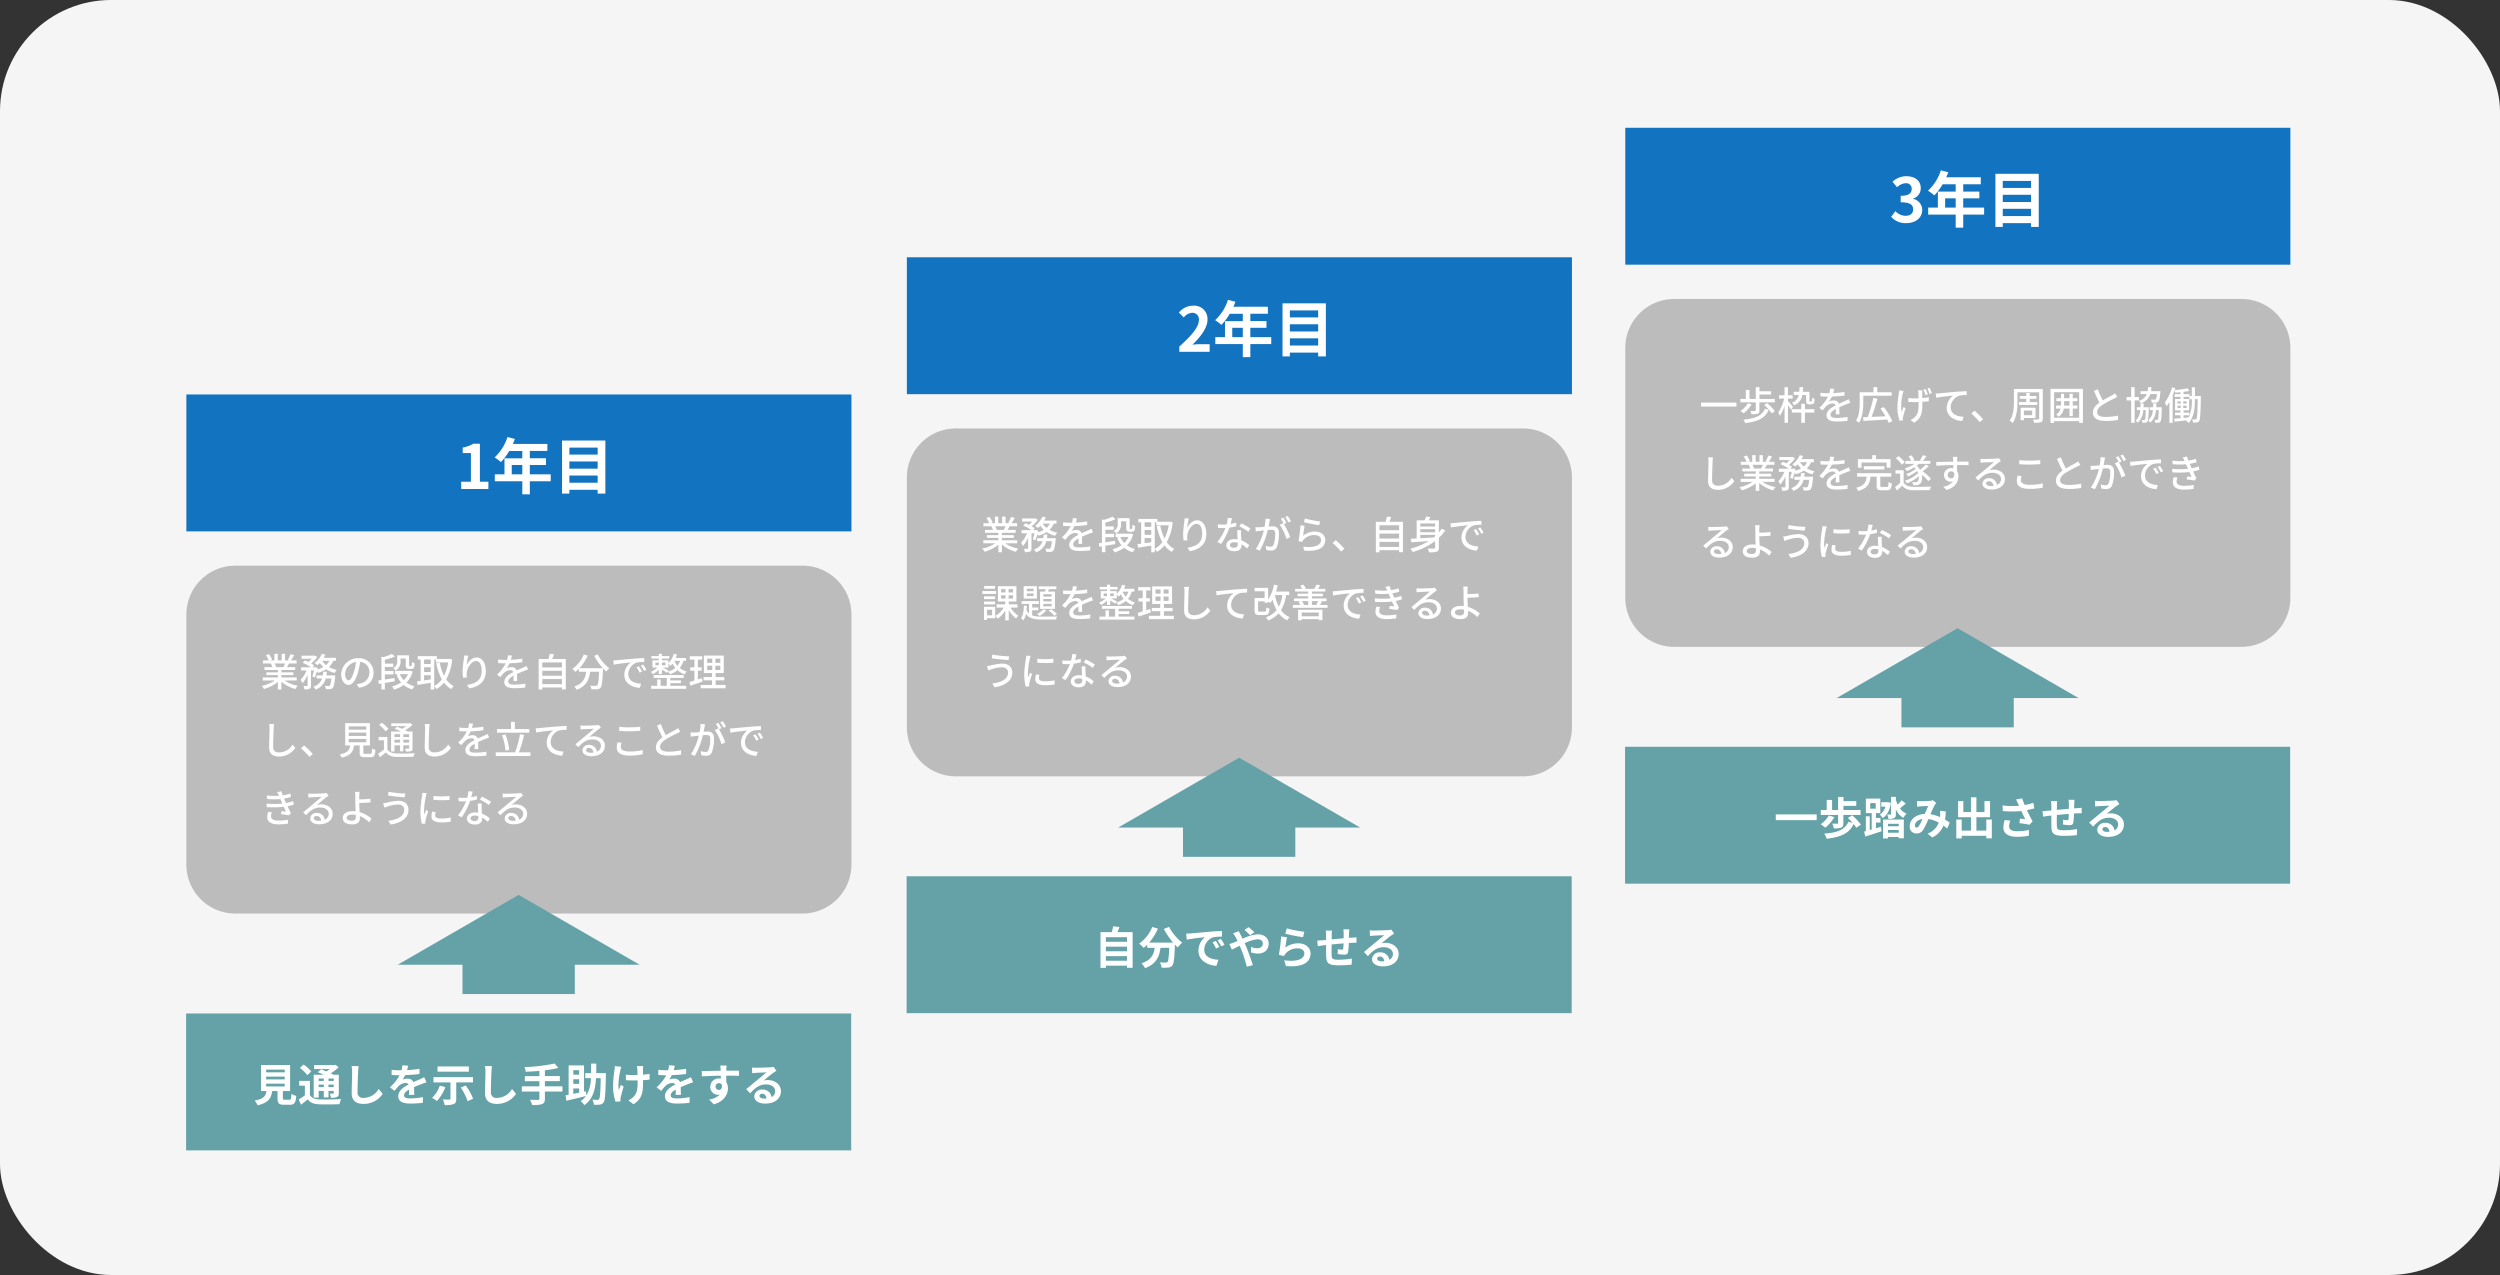
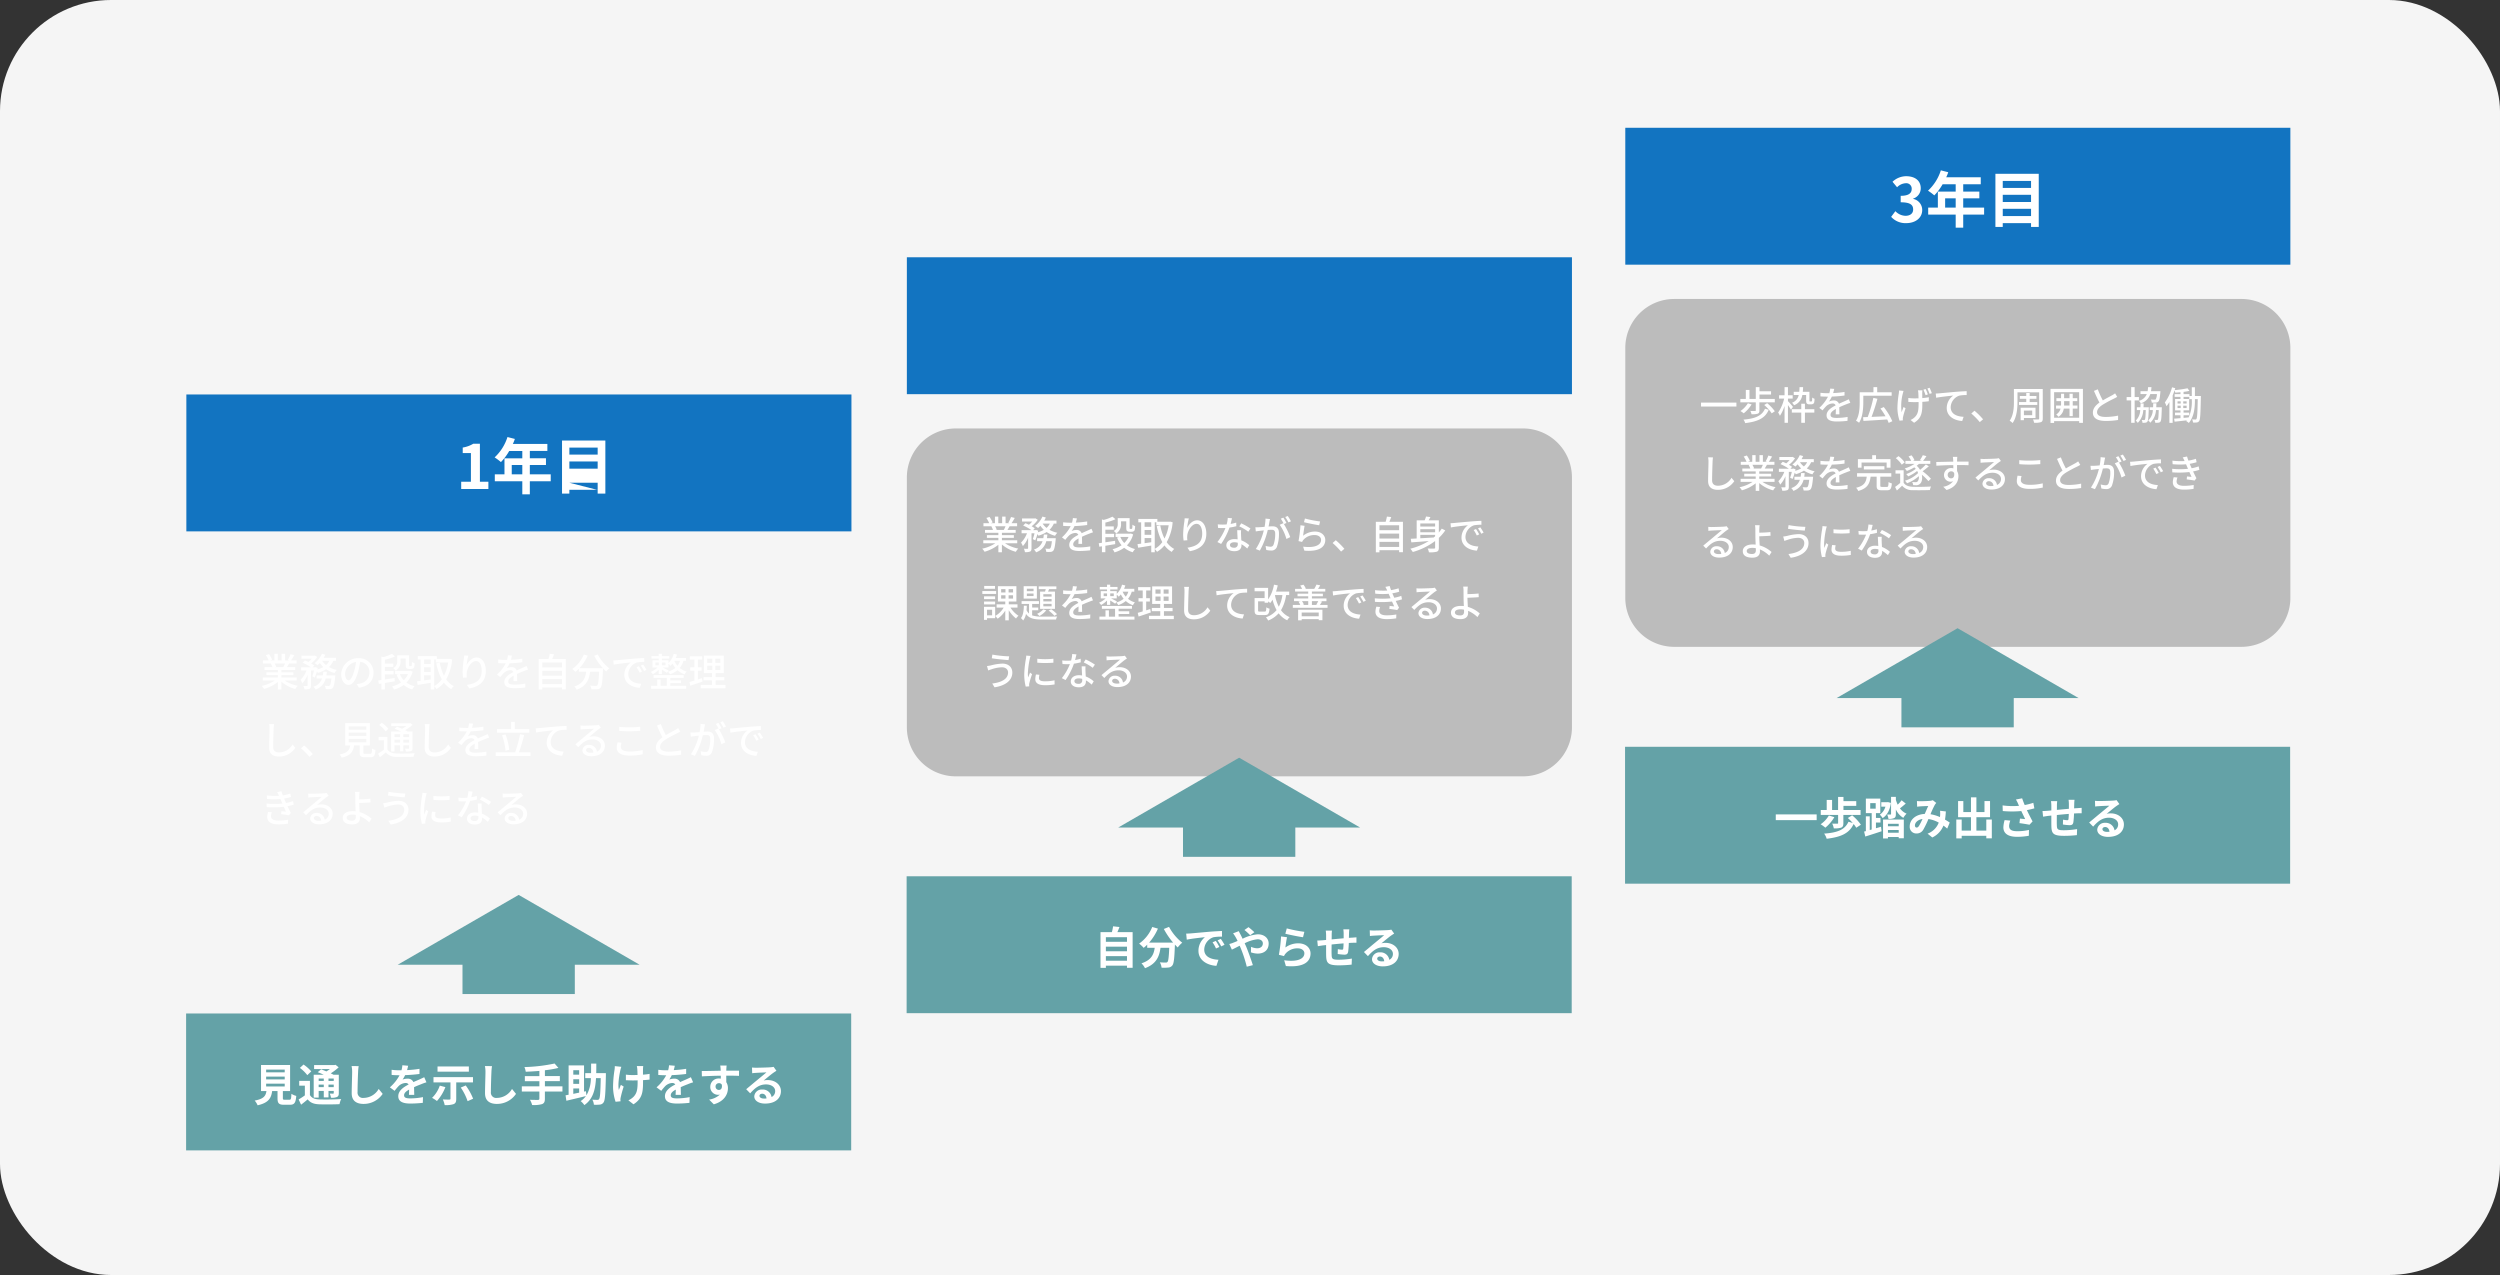
<svg xmlns="http://www.w3.org/2000/svg" width="900" height="459">
  <rect width="100%" height="100%" fill="#333333" stroke="none" />
  <g data-name="グループ 1078" transform="translate(-560 -2989)">
    <rect data-name="長方形 347" width="900" height="459" rx="40" transform="translate(560 2989)" fill="#f5f5f5" />
    <path data-name="パス 89" d="M627.089 3131.012h239.43v49.284h-239.43z" fill="#1274c1" />
    <path data-name="パス 103" d="M627 3353.854h239.43v49.284H627z" fill="#64a2a7" />
-     <path data-name="パス 92" d="M644.714 3192.639h204.175a17.625 17.625 0 0117.63 17.625v89.988a17.625 17.625 0 01-17.63 17.624H644.714a17.625 17.625 0 01-17.625-17.625v-89.987a17.625 17.625 0 0117.625-17.625z" fill="#bcbcbc" />
-     <path data-name="パス 165" d="M726.029 3165.032h9.79v-2.618h-3.054v-13.662h-2.4a10.56 10.56 0 01-3.784 1.364v2h2.948v10.3h-3.5zm18.2-5.28v-3.344h3.8v3.344zm14.036 0h-7.526v-3.344h5.808v-2.42h-5.808v-2.64h6.314v-2.53h-12.43a14.045 14.045 0 00.726-1.8l-2.662-.686a16.966 16.966 0 01-4.62 7.326 20.248 20.248 0 012.262 1.694 19.771 19.771 0 002.992-4h4.708v2.64h-6.42v5.76h-3.48v2.508h9.9v4.708h2.71v-4.708h7.524zm6.71 3.036v-2.6h10.184v2.6zm10.184-7.656v2.6h-10.186v-2.6zm0-4.994v2.53h-10.186v-2.53zm-12.83-2.552v19.118h2.64v-1.364h10.19v1.364h2.77v-19.118z" fill="#fff" />
+     <path data-name="パス 165" d="M726.029 3165.032h9.79v-2.618h-3.054v-13.662h-2.4a10.56 10.56 0 01-3.784 1.364v2h2.948v10.3h-3.5zm18.2-5.28v-3.344h3.8v3.344zm14.036 0h-7.526v-3.344h5.808v-2.42h-5.808v-2.64h6.314v-2.53h-12.43a14.045 14.045 0 00.726-1.8l-2.662-.686a16.966 16.966 0 01-4.62 7.326 20.248 20.248 0 012.262 1.694 19.771 19.771 0 002.992-4h4.708v2.64h-6.42v5.76h-3.48v2.508h9.9v4.708h2.71v-4.708h7.524zm6.71 3.036h10.184v2.6zm10.184-7.656v2.6h-10.186v-2.6zm0-4.994v2.53h-10.186v-2.53zm-12.83-2.552v19.118h2.64v-1.364h10.19v1.364h2.77v-19.118z" fill="#fff" />
    <path data-name="パス 170" d="M655.81 3379.128h6.688v.992h-6.688zm0-2.544h6.688v.992h-6.688zm0-2.528h6.688v.992h-6.688zm6.72 10.848c-.608 0-.7-.064-.7-.576v-2.544h2.604v-9.392H653.97v9.392h1.952c-.268 1.744-.96 2.816-4.24 3.424a6.03 6.03 0 011.056 1.7c3.952-.9 4.9-2.576 5.232-5.12h1.936v2.56c0 1.792.448 2.368 2.352 2.368h2.112c1.584-.004 2.084-.66 2.284-3.188a6.06 6.06 0 01-1.744-.752c-.08 1.856-.176 2.128-.72 2.128zm14.032-7.632v.864h-1.84v-.864zm3.584.864h-1.892v-.864h1.888zm-1.892 2.224v-.9h1.888v.9zm-3.536 0v-.9h1.84v.9zm0 1.376h1.84v2.336h1.7v-2.336h1.888v.736c0 .16-.048.224-.24.24-.16 0-.72 0-1.216-.016a5.2 5.2 0 01.464 1.488 4.815 4.815 0 002.16-.272c.512-.256.656-.656.656-1.424v-6.592h-1.936c-.272-.16-.608-.32-.96-.5a18.211 18.211 0 002.848-2.16l-1.136-.912-.368.1h-7.344v1.44h5.7a14.783 14.783 0 01-1.28.848 35.422 35.422 0 00-1.888-.752l-1.232 1.024c.656.256 1.424.576 2.144.912h-3.588v8.24h1.792zm-2.664-7.04a13.7 13.7 0 00-2.784-2.464l-1.316 1.216a12.988 12.988 0 012.672 2.608zm-.48 3.408h-3.86v1.744h2.032v3.488a22.023 22.023 0 01-2.24 1.456l.88 1.9c.9-.672 1.648-1.3 2.384-1.92.96 1.236 2.224 1.7 4.144 1.776 1.952.08 5.344.048 7.312-.048a7.862 7.862 0 01.592-1.852c-2.192.176-5.984.224-7.888.144-1.632-.064-2.736-.512-3.36-1.584zm14.992-5.328a9.948 9.948 0 01.208 2.144c0 1.36-.16 5.52-.16 7.648 0 2.7 1.68 3.84 4.272 3.84a8.246 8.246 0 006.88-3.616l-1.44-1.776a6.326 6.326 0 01-5.428 3.232 1.907 1.907 0 01-2.176-2.112c0-1.968.112-5.52.192-7.216a16.261 16.261 0 01.208-2.112zm22.556 10.372c-.016-.72-.048-1.888-.064-2.768.976-.448 1.872-.8 2.576-1.072a16.8 16.8 0 011.888-.672l-.8-1.84c-.576.272-1.136.544-1.744.816-.656.288-1.328.56-2.144.944a2.158 2.158 0 00-2.112-1.232 4.959 4.959 0 00-1.792.32 9.679 9.679 0 00.912-1.6 51.618 51.618 0 005.168-.416l.016-1.856a36.589 36.589 0 01-4.48.464c.192-.64.3-1.184.384-1.568l-2.076-.18a8.817 8.817 0 01-.32 1.808h-.768a20.329 20.329 0 01-2.784-.176v1.856c.864.08 2.032.112 2.672.112h.192a15.488 15.488 0 01-3.492 4.352l1.7 1.264a20.292 20.292 0 011.472-1.744 3.921 3.921 0 012.48-1.088 1.238 1.238 0 011.1.544c-1.808.928-3.728 2.208-3.728 4.224 0 2.048 1.876 2.64 4.352 2.64a43.839 43.839 0 004.48-.256l.064-2.064a24.235 24.235 0 01-4.5.464c-1.552 0-2.3-.24-2.3-1.12 0-.784.64-1.408 1.808-2.048-.016.688-.032 1.424-.064 1.888zm19.664-10.228h-11.28v1.888h11.28zm-10.464 6.912a11.209 11.209 0 01-2.784 4.4 11.045 11.045 0 011.76 1.136 16.037 16.037 0 003.04-5.008zm11.952-1.168v-1.9h-14.22v1.9h6.112v5.884c0 .224-.112.3-.416.3-.3.016-1.424 0-2.336-.048a8.184 8.184 0 01.672 2.032 9.084 9.084 0 003.184-.336c.752-.3.976-.832.976-1.9v-5.932zm-4.4 1.856a19.768 19.768 0 012.464 4.9l1.984-.88a20.861 20.861 0 00-2.656-4.772zm8.688-7.744a9.948 9.948 0 01.208 2.144c0 1.36-.16 5.52-.16 7.648 0 2.7 1.68 3.84 4.272 3.84a8.246 8.246 0 006.88-3.616l-1.44-1.776a6.326 6.326 0 01-5.424 3.232 1.907 1.907 0 01-2.176-2.112c0-1.968.112-5.52.192-7.216a16.261 16.261 0 01.208-2.112zm27.92 7.312h-6.32v-1.872h5.376v-1.824h-5.376v-2.1a37.7 37.7 0 004.864-.844l-1.372-1.584a59.414 59.414 0 01-10.868 1.284 6.371 6.371 0 01.48 1.68c1.568-.064 3.248-.16 4.912-.3v1.872h-5.232v1.824h5.232v1.864h-6.324v1.86h6.32v2.572c0 .32-.144.432-.512.448-.352 0-1.7 0-2.88-.048a7.382 7.382 0 01.784 1.888 10.882 10.882 0 003.552-.32c.752-.3 1.04-.8 1.04-1.936v-2.604h6.32zm3.9.768h2.112v1.5c-.736.144-1.44.3-2.112.432zm2.112-6.592v1.616h-2.112v-1.616zm0 4.928h-2.112v-1.644h2.112zm9.616-3.856h-3.472c.032-1.088.032-2.24.032-3.44h-1.872c0 1.216 0 2.352-.016 3.44h-2.1v1.792h2.032a12.584 12.584 0 01-1.6 6.208l-.176-1.5-.688.144v-9.432h-5.552v10.56c-.4.08-.784.144-1.1.208l.3 1.952c1.952-.464 4.576-1.072 7.024-1.68a7.046 7.046 0 01-1.888 1.808 6.3 6.3 0 011.328 1.44c3.092-2.124 3.96-5.488 4.2-9.708h1.7c-.1 5.136-.24 7.12-.608 7.552a.563.563 0 01-.56.272 33.69 33.69 0 01-1.856-.064 4.1 4.1 0 01.56 1.808 11.581 11.581 0 002.176-.048 1.742 1.742 0 001.328-.816c.528-.736.672-3.088.816-9.648zm3.216-2.528a8.3 8.3 0 01-.1 1.376 41.435 41.435 0 00-.528 6.32 17.664 17.664 0 00.912 5.136l1.784-.176c-.016-.224-.032-.5-.048-.656a3.7 3.7 0 01.112-.768 39.758 39.758 0 011.072-3.872l-1.008-.62c-.256.576-.528 1.344-.736 1.824-.416-1.968.144-5.28.528-7.04a12.246 12.246 0 01.368-1.28zm12.528 2.784a20.729 20.729 0 01-2.384.288c0-.864 0-1.68.016-2.032a8.058 8.058 0 01.08-1.072h-2.312a7.029 7.029 0 01.176 1.088c.032.432.064 1.248.08 2.128-.608.016-1.216.032-1.792.032a16.641 16.641 0 01-2.4-.16v2.016c.784.032 1.76.08 2.448.08.576 0 1.184-.016 1.776-.032v.576c0 2.672-.256 4.08-1.472 5.344a6.159 6.159 0 01-1.856 1.264l1.84 1.436c3.152-2.016 3.44-4.3 3.44-8.048v-.652a34.77 34.77 0 002.352-.192zm11.268 7.556c-.016-.72-.048-1.888-.064-2.768.976-.448 1.872-.8 2.576-1.072a16.8 16.8 0 011.888-.672l-.8-1.84c-.576.272-1.136.544-1.744.816-.656.288-1.328.56-2.144.944a2.158 2.158 0 00-2.112-1.232 4.959 4.959 0 00-1.792.32 9.678 9.678 0 00.912-1.6 51.618 51.618 0 005.168-.416l.016-1.856a36.588 36.588 0 01-4.48.464c.192-.64.3-1.184.384-1.568l-2.08-.176a8.819 8.819 0 01-.32 1.808h-.768a20.329 20.329 0 01-2.784-.176v1.856c.864.08 2.032.112 2.672.112h.192a15.488 15.488 0 01-3.488 4.348l1.7 1.264a20.294 20.294 0 011.472-1.744 3.921 3.921 0 012.48-1.088 1.238 1.238 0 011.1.544c-1.808.928-3.728 2.208-3.728 4.224 0 2.048 1.872 2.64 4.352 2.64a43.839 43.839 0 004.48-.256l.064-2.064a24.235 24.235 0 01-4.5.464c-1.552 0-2.3-.24-2.3-1.12 0-.784.64-1.408 1.808-2.048-.016.688-.032 1.424-.064 1.888zm12.48-2.96a1.183 1.183 0 011.216-1.248 1.13 1.13 0 011.04.56c.208 1.376-.384 1.872-1.04 1.872a1.177 1.177 0 01-1.216-1.188zm8.448-5.744c-.832-.016-2.992 0-4.592 0 0-.192.016-.352.016-.48.016-.256.064-1.1.112-1.36h-2.3a10.721 10.721 0 01.144 1.376 4.064 4.064 0 01.016.48c-2.128.032-5.008.112-6.816.112l.048 1.92c1.952-.112 4.4-.208 6.8-.24l.016 1.056a3.8 3.8 0 00-.624-.048 2.984 2.984 0 00-3.168 2.96 2.791 2.791 0 002.732 2.908 3.421 3.421 0 00.72-.08 7.243 7.243 0 01-3.872 1.808l1.68 1.7c3.872-1.092 5.092-3.716 5.092-5.78a3.907 3.907 0 00-.592-2.192c0-.688 0-1.552-.016-2.352 2.144 0 3.632.032 4.592.08zm8.96 10.044c-.928 0-1.6-.4-1.6-.992 0-.4.384-.752.976-.752.864 0 1.456.672 1.552 1.7a8.353 8.353 0 01-.928.044zm3.488-11.424a7.641 7.641 0 01-1.216.16c-.9.08-4.288.16-5.12.16-.448 0-.992-.032-1.44-.08l.064 2.064a10.456 10.456 0 011.3-.128c.832-.064 3.008-.16 3.824-.176-.784.688-2.432 2.016-3.312 2.752-.944.768-2.848 2.384-3.968 3.3l1.44 1.488c1.7-1.92 3.28-3.216 5.712-3.216 1.84 0 3.28.96 3.28 2.384a2.31 2.31 0 01-1.3 2.16 3.19 3.19 0 00-3.376-2.7 2.662 2.662 0 00-2.848 2.464c0 1.584 1.664 2.592 3.872 2.592 3.824 0 5.728-1.984 5.728-4.48 0-2.3-2.048-3.984-4.736-3.984a5.328 5.328 0 00-1.488.176c.992-.8 2.656-2.208 3.5-2.8q.528-.36 1.1-.72z" fill="#fff" />
    <path data-name="パス 94" d="M662.61 3227.845a13.063 13.063 0 01-.618 1.33h-2.952l.406-.084a5.89 5.89 0 00-.6-1.246zm4.214 6.132v-1.092h-5.516v-.854h4.3v-.98h-4.3v-.84h4.956v-1.036h-2.972c.238-.392.518-.854.784-1.33h2.7v-1.092h-2.01a21.9 21.9 0 001.162-1.9l-1.344-.336a12.2 12.2 0 01-.98 2.072l.532.168h-1.512v-2.398h-1.232v2.394h-1.386v-2.394h-1.214v2.394h-1.544l.714-.266a9.731 9.731 0 00-1.12-2l-1.134.378a10.5 10.5 0 011.022 1.89h-2.072v1.09h3.178l-.336.056a6.936 6.936 0 01.592 1.274h-2.874v1.036h4.816v.84h-4.13v.98h4.13v.854h-5.432v1.092h4.326a13.583 13.583 0 01-4.718 1.942 5.842 5.842 0 01.854 1.106 13.906 13.906 0 004.97-2.52v2.716h1.274v-2.81a12.489 12.489 0 005.012 2.632 5.846 5.846 0 01.868-1.162 12.857 12.857 0 01-4.746-1.9zm10.682-1.834c.07-.434.126-.868.168-1.33h-1.288c-.042.462-.1.9-.168 1.33h-2.24v1.092h1.96a4.629 4.629 0 01-3.108 2.984 3.857 3.857 0 01.77 1.008 5.6 5.6 0 003.668-3.99h2.03c-.182 1.638-.378 2.352-.616 2.562a.537.537 0 01-.448.154c-.238 0-.756-.014-1.3-.07a3.4 3.4 0 01.35 1.2 14.123 14.123 0 001.554 0 1.486 1.486 0 00.938-.42c.392-.42.644-1.5.882-4 .028-.182.042-.518.042-.518zm1.05-5.25a5.068 5.068 0 01-1.176 1.54 6.363 6.363 0 01-1.414-1.54zm2.394 0v-1.092h-4.41a11.844 11.844 0 00.574-1.106l-1.222-.336a8.349 8.349 0 01-2.66 3.374 7.7 7.7 0 011.078.742 9.041 9.041 0 00.84-.812 8.256 8.256 0 001.246 1.47 9.274 9.274 0 01-2.142.882c.042-.2.084-.378.126-.56l-.784-.28-.2.07h-.868l.6-.658a9.7 9.7 0 00-1.12-.742 9.83 9.83 0 002.194-2.338l-.84-.518-.21.042h-4.606v1.106h3.682a7.971 7.971 0 01-1.2 1.176c-.42-.21-.868-.406-1.26-.56l-.812.84a17.345 17.345 0 013 1.652h-3.57v1.134h1.946a9.259 9.259 0 01-2.142 3.36 6.247 6.247 0 01.658 1.246 9.9 9.9 0 001.89-3.038v3.794c0 .168-.056.2-.224.21s-.728.014-1.288-.014a4.616 4.616 0 01.366 1.232 4.841 4.841 0 001.848-.21c.42-.224.518-.574.518-1.2v-5.38h1.078a15.392 15.392 0 01-.616 2.1l.9.448a19.06 19.06 0 00.77-2.254 3.73 3.73 0 01.364.574 11.61 11.61 0 002.954-1.316 9.948 9.948 0 003.038 1.344 4.818 4.818 0 01.812-1.092 9.857 9.857 0 01-2.828-1.05 6.76 6.76 0 001.554-2.24zm4.55 7.014c-.56 0-1.274-.728-1.274-2.324a4.647 4.647 0 013.948-4.284 19.209 19.209 0 01-.756 3.57c-.644 2.142-1.316 3.038-1.918 3.038zm3.724 2.674c3.388-.476 5.25-2.492 5.25-5.39a5.138 5.138 0 00-5.446-5.236 6.025 6.025 0 00-6.2 5.754c0 2.31 1.26 3.864 2.632 3.864s2.534-1.582 3.374-4.41a31.73 31.73 0 00.826-3.892 3.667 3.667 0 013.332 3.864 3.982 3.982 0 01-3.36 3.934 7.851 7.851 0 01-1.232.2zm14.968-10.514h1.876v2.184c0 .84.084 1.106.308 1.3a1.282 1.282 0 00.854.28h.728a1.6 1.6 0 00.7-.14.807.807 0 00.448-.5 6.262 6.262 0 00.154-1.4 3.541 3.541 0 01-.966-.518 9.568 9.568 0 01-.056 1.162.49.49 0 01-.14.322.585.585 0 01-.252.042h-.308a.362.362 0 01-.2-.056c-.056-.056-.056-.2-.056-.462v-3.362H703v1.974a2.739 2.739 0 01-1.428 2.66 4.054 4.054 0 01.882.882 3.794 3.794 0 001.738-3.516zm-2.142 7.014c-1.176.182-2.394.364-3.5.532v-1.834h3.136v-1.218h-3.138v-1.456h3.024v-1.2h-3.024v-1.386a19.139 19.139 0 003.64-1.2l-1.096-.932a14.493 14.493 0 01-3.16 1.176l-.616-.182v8.414l-1.148.168.21 1.26.938-.154v2.128h1.232v-2.324c1.134-.182 2.352-.392 3.542-.588zm4.844-1.4a6.84 6.84 0 01-1.54 2.2 6.966 6.966 0 01-1.414-2.2zm.826-1.232l-.224.056h-5.266v1.176h1.316l-.784.224a9.336 9.336 0 001.624 2.772 9.733 9.733 0 01-3.248 1.428 4.211 4.211 0 01.7 1.148 11 11 0 003.486-1.666 8.389 8.389 0 003.08 1.61 5.624 5.624 0 01.84-1.148 8.371 8.371 0 01-2.926-1.33 8.933 8.933 0 002.226-3.934zm8.608-4.03h.574v1.076h4.438a15.559 15.559 0 01-1.512 4.774 17.7 17.7 0 01-1.512-4.732l-1.26.252a19.719 19.719 0 001.988 5.754 7.976 7.976 0 01-2.716 2.436zm-3.654 7.518v-1.85h2.394v1.512zm2.394-7.518v1.622h-2.394v-1.622zm-2.394 2.784h2.394v1.708h-2.394zm9.254-3.024l-.224.042h-4.438v-1.008h-6.86v1.206h1.022v7.686c-.49.056-.924.126-1.316.168l.238 1.3c1.3-.21 3.024-.49 4.718-.77v2.394h1.26v-1.148a5.031 5.031 0 01.812 1.008 9.589 9.589 0 002.674-2.324 8.8 8.8 0 002.632 2.352 4.957 4.957 0 01.9-1.064 7.709 7.709 0 01-2.716-2.45 17.5 17.5 0 002.142-7.168zm5.152-1.2c-.014.364-.056.84-.112 1.3a36.263 36.263 0 00-.42 4.466 16.706 16.706 0 00.168 2.24l1.358-.1a6.274 6.274 0 01-.042-1.6c.112-1.82 1.652-4.312 3.332-4.312 1.33 0 2.044 1.414 2.044 3.57 0 3.43-2.268 4.55-5.306 5.026l.84 1.26c3.528-.644 5.95-2.422 5.95-6.286 0-2.982-1.4-4.844-3.29-4.844-1.666 0-3.01 1.484-3.612 2.758a24.109 24.109 0 01.6-3.43zm19.1 9.2c-.014-.658-.042-1.764-.056-2.548a37.466 37.466 0 012.576-1.092c.42-.168 1.022-.392 1.4-.5l-.546-1.288c-.448.224-.854.406-1.316.616-.658.294-1.372.588-2.226.994a1.825 1.825 0 00-1.848-1.176 4.083 4.083 0 00-1.764.406 10.121 10.121 0 001.05-1.806 42.375 42.375 0 004.564-.378v-1.298a32.055 32.055 0 01-4.1.406c.2-.6.308-1.134.392-1.5l-1.442-.112a8.359 8.359 0 01-.322 1.666h-.812a20.333 20.333 0 01-2.38-.154v1.304c.77.056 1.736.084 2.31.084h.406a14.437 14.437 0 01-3.136 4.046l1.19.9a14.911 14.911 0 011.272-1.488 3.522 3.522 0 012.3-.994 1.08 1.08 0 011.12.686c-1.6.812-3.262 1.89-3.262 3.6s1.61 2.2 3.682 2.2a35.271 35.271 0 003.85-.238l.042-1.414a23.346 23.346 0 01-3.85.364c-1.4 0-2.3-.182-2.3-1.134 0-.812.742-1.442 1.918-2.1 0 .686-.014 1.47-.056 1.946zm9.044 1.106v-1.812h7.084v1.806zm7.084-4.8v1.784h-7.084v-1.792zm0-3v1.788h-7.084v-1.792zm-3.528-1.246c.238-.5.462-1.106.686-1.694l-1.554-.182a15.221 15.221 0 01-.462 1.876h-3.528v11h1.3v-.756h7.084v.7h1.372v-10.948zm15.134-1.148a21.506 21.506 0 003.108 4.452h-8.43a15.733 15.733 0 002.966-4.524l-1.386-.406a11.881 11.881 0 01-4.144 5.222 9.764 9.764 0 011.106 1.036 11.931 11.931 0 001.274-1.134v1.078h2.618c-.294 2.212-1.036 4.256-4.256 5.32a4.11 4.11 0 01.826 1.162c3.6-1.316 4.494-3.766 4.844-6.482h3.234c-.14 3.248-.322 4.564-.644 4.9a.75.75 0 01-.6.2c-.322 0-1.12-.014-1.974-.1a2.986 2.986 0 01.434 1.316 15.782 15.782 0 002.17 0 1.509 1.509 0 001.148-.574c.476-.546.672-2.17.854-6.412.014-.126.014-.42.014-.546a12.787 12.787 0 001.176 1.148 7.16 7.16 0 011.092-1.162 15.5 15.5 0 01-4.172-5zm16.068 3.748l-.84.364a13.24 13.24 0 011.12 1.96l.868-.392a19.544 19.544 0 00-1.148-1.932zm1.554-.6l-.844.38a13.139 13.139 0 011.176 1.932l.854-.42a21.907 21.907 0 00-1.186-1.894zm-10.738-1.486l.14 1.526c1.554-.336 4.956-.672 6.16-.8a5.492 5.492 0 00-2.338 4.494c0 3.052 2.842 4.508 5.558 4.648l.5-1.484c-2.282-.112-4.634-.938-4.634-3.472a4.584 4.584 0 013.052-4.158 13.289 13.289 0 012.7-.2l-.014-1.414c-.938.028-2.338.112-3.808.238-2.548.21-5.026.448-6.034.546-.274.034-.75.062-1.282.076zm20.51 8.176h3.836v-.98h-3.836v-.9h4.816v-1.03h-10.832v1.036h4.746v2.828h-2.216v-2.27h-1.23v2.268h-2.184v1.078h12.614v-1.078h-5.712zm1.456-8.036h2.058a5.3 5.3 0 01-.924 1.792 6.461 6.461 0 01-1.134-1.778zm-3.192 1.6h-1.274v-.984h1.274zm-3.64-.98h1.218v.98h-1.218zm11.032-.616v-1.026h-3.682a11.445 11.445 0 00.448-1.218l-1.19-.28a6.975 6.975 0 01-1.89 3.3v-.962h-2.352v-.616h2.632v-.91h-2.632v-.812h-1.148v.812h-2.618v.91h2.618v.616h-2.258v2.608h1.778a8.108 8.108 0 01-2.408 1.568 4.569 4.569 0 01.756.812 9.091 9.091 0 002.128-1.6v1.568h1.148v-1.582a20.085 20.085 0 011.778 1.148l.644-.84c-.35-.2-1.512-.784-2.142-1.078h2.072v-1.372a8.454 8.454 0 01.714.77 7.313 7.313 0 00.756-.84 8.2 8.2 0 001.022 1.582 7.39 7.39 0 01-2.674 1.344 4.548 4.548 0 01.742.938 8.616 8.616 0 002.7-1.47 7.575 7.575 0 002.562 1.512 3.776 3.776 0 01.728-1.022 6.887 6.887 0 01-2.492-1.288 7.148 7.148 0 001.344-2.576zm5.728 6.24c-.476.168-.98.322-1.456.476v-3.164h1.33v-1.2h-1.33v-2.79h1.556v-1.2h-4.452v1.2h1.652v2.786h-1.512v1.2h1.512v3.556c-.672.21-1.288.378-1.792.518l.308 1.33c1.26-.406 2.884-.952 4.41-1.484zm1.89-4.48h1.834v1.54h-1.834zm0-2.548h1.834v1.51h-1.834zm4.73 1.51h-1.792v-1.51h1.792zm0 2.576h-1.792v-1.538h1.792zm-1.68 5.39v-1.666h3.108v-1.174h-3.108v-1.442h2.926v-6.3h-7.166v6.3h2.912v1.442h-3.038v1.174h3.038v1.666h-4.06v1.19h8.948v-1.19zm-160.734 14.072a7.967 7.967 0 01.14 1.6c0 1.344-.14 4.914-.14 6.888 0 2.3 1.414 3.206 3.528 3.206a7.058 7.058 0 005.894-3.108l-.994-1.224a5.647 5.647 0 01-4.872 2.856c-1.19 0-2.114-.5-2.114-1.96 0-1.932.112-5.124.168-6.664a15.5 15.5 0 01.154-1.582zm15.694 10.808a25.832 25.832 0 00-3.094-3.094l-1.148 1.008a25.553 25.553 0 013.052 3.094zm12.936-5.46h6.328v1.2h-6.328zm0-2.268h6.328v1.19h-6.328zm0-2.24h6.328v1.176h-6.328zm5.936 9.87c-.56 0-.658-.056-.658-.476v-2.534h2.366v-8.022h-8.9v8.022h1.806c-.266 1.666-.952 2.688-3.822 3.248a4.032 4.032 0 01.742 1.148c3.276-.742 4.144-2.17 4.466-4.4h2.016v2.534c0 1.316.364 1.708 1.834 1.708h2.068c1.26 0 1.624-.518 1.778-2.618a3.667 3.667 0 01-1.218-.532c-.056 1.694-.14 1.918-.686 1.918zm12.558-7.056v1.022h-2.016v-1.022zm3.262 1.022h-2.086v-1.022h2.086zm-2.086 2v-1.05h2.086v1.05zm-3.192 0v-1.05h2.016v1.05zm0 .98h2.016v2.156h1.176v-2.15h2.086v.98c0 .168-.056.224-.21.224s-.7.014-1.288-.014a3.569 3.569 0 01.35 1.05 5.324 5.324 0 001.876-.182c.406-.182.5-.476.5-1.064v-5.968h-1.72a11.75 11.75 0 00-.952-.49 13.841 13.841 0 002.674-1.9l-.784-.63-.266.07h-6.62v1.022h5.418a11.283 11.283 0 01-1.54.938 31.907 31.907 0 00-1.806-.714l-.84.7c.714.28 1.554.644 2.31 1.008h-3.594v7.168h1.218zm-2.2-5.95a11.105 11.105 0 00-2.394-2.184l-.91.812a10.771 10.771 0 012.338 2.31zm-.35 2.94h-3.164v1.2h1.92v3.346a21.837 21.837 0 01-2.086 1.456l.616 1.288a43.024 43.024 0 002.156-1.736 4.665 4.665 0 003.794 1.616c1.624.056 4.564.028 6.174-.042a6.476 6.476 0 01.42-1.274c-1.778.126-5 .168-6.58.1-1.54-.07-2.646-.49-3.248-1.47zm13.44-4.648a7.967 7.967 0 01.14 1.6c0 1.344-.14 4.914-.14 6.888 0 2.3 1.414 3.206 3.528 3.206a7.058 7.058 0 005.894-3.108l-.992-1.222a5.648 5.648 0 01-4.872 2.856c-1.19 0-2.114-.5-2.114-1.96 0-1.932.112-5.124.168-6.664a15.5 15.5 0 01.154-1.582zm19.278 9.016c-.014-.658-.042-1.764-.056-2.548a37.466 37.466 0 012.576-1.092c.42-.168 1.022-.392 1.4-.5l-.546-1.288c-.448.224-.854.406-1.316.616-.658.294-1.372.588-2.226.994a1.825 1.825 0 00-1.848-1.176 4.084 4.084 0 00-1.764.406 10.121 10.121 0 001.05-1.806 42.375 42.375 0 004.564-.378v-1.29a32.055 32.055 0 01-4.1.406c.2-.6.308-1.134.392-1.5l-1.442-.112a8.359 8.359 0 01-.322 1.666h-.812a20.333 20.333 0 01-2.38-.154v1.3c.77.056 1.736.084 2.31.084h.406a14.437 14.437 0 01-3.136 4.046l1.19.9a14.912 14.912 0 011.278-1.484 3.522 3.522 0 012.3-.994 1.08 1.08 0 011.12.686c-1.6.812-3.262 1.89-3.262 3.6s1.61 2.2 3.682 2.2a35.27 35.27 0 003.85-.238l.042-1.414a23.346 23.346 0 01-3.85.364c-1.4 0-2.3-.182-2.3-1.134 0-.812.742-1.442 1.918-2.1 0 .686-.014 1.47-.056 1.946zm18.368-7.21h-5.206v-2.59h-1.358v2.59h-5.068v1.288h11.634zm-7.224 7.462a21.628 21.628 0 00-1.344-5.544l-1.232.336a21.461 21.461 0 011.25 5.56zm3.5.924a56.708 56.708 0 001.874-6.256l-1.484-.28a40.926 40.926 0 01-1.764 6.538h-6.982v1.3h12.5v-1.3zm6.034-8.666l.154 1.526c1.54-.322 4.942-.658 6.16-.8a5.507 5.507 0 00-2.352 4.494c0 3.066 2.856 4.522 5.572 4.662l.5-1.5c-2.3-.1-4.648-.938-4.648-3.458a4.563 4.563 0 013.066-4.158 12.233 12.233 0 012.688-.21v-1.4c-.952.028-2.338.112-3.822.224-2.548.224-5.012.462-6.034.546a14.5 14.5 0 01-1.282.076zm19.782 8.806c-.938 0-1.652-.378-1.652-.98 0-.434.42-.77.994-.77a1.67 1.67 0 011.638 1.694 7.247 7.247 0 01-.978.058zm2.926-10.038a4.9 4.9 0 01-.882.14c-.756.07-3.892.154-4.62.154a9.983 9.983 0 01-1.106-.07l.04 1.446c.308-.042.672-.07 1.022-.1.728-.042 3.094-.14 3.822-.168-.7.6-2.3 1.932-3.066 2.576-.812.672-2.548 2.128-3.626 3.01l1.022 1.036c1.638-1.736 2.954-2.772 5.166-2.772 1.694 0 3.01.924 3.01 2.226a2.264 2.264 0 01-1.456 2.17 2.771 2.771 0 00-2.912-2.436 2.141 2.141 0 00-2.3 1.974c0 1.246 1.288 2.114 3.206 2.114 3.108 0 4.886-1.582 4.886-3.808 0-1.932-1.722-3.36-4.046-3.36a5.159 5.159 0 00-1.638.238c.98-.812 2.66-2.282 3.374-2.786.252-.182.574-.392.854-.574zm7.35 2.156c1.106.1 2.3.154 3.724.154 1.288 0 2.9-.1 3.85-.168v-1.454c-1.036.112-2.52.2-3.864.2a35.09 35.09 0 01-3.71-.168zm-.6 4.144a8.447 8.447 0 00-.28 1.96c0 1.806 1.61 2.8 4.578 2.8a20.657 20.657 0 004.774-.476l-.014-1.526a18.97 18.97 0 01-4.8.532c-2.114 0-3.08-.686-3.08-1.652a5.341 5.341 0 01.252-1.512zm21.812-5.15a7.775 7.775 0 01-1.12.728c-.714.406-2.086 1.092-3.3 1.82a31.915 31.915 0 01-1.806-3.99l-1.386.56c.644 1.484 1.344 3.038 1.974 4.214-1.414 1.008-2.352 2.142-2.352 3.612 0 2.212 1.974 3 4.648 3a25.971 25.971 0 004.41-.35l.01-1.574a22.549 22.549 0 01-4.48.476c-2.072 0-3.094-.63-3.094-1.708 0-1.008.77-1.876 2-2.674a43.074 43.074 0 014.066-2.194c.448-.224.84-.434 1.19-.644zm17.248-.532a20.008 20.008 0 00-1.162-1.918l-.91.378a12.774 12.774 0 011.148 1.932zm-9.17-.98a16.48 16.48 0 01-.336 2.968c-.77.07-1.512.126-1.96.14-.476.014-.868.028-1.344 0l.14 1.512c.392-.07 1.008-.154 1.372-.2.322-.042.882-.1 1.512-.168a21.38 21.38 0 01-2.87 6.706l1.442.574a28.274 28.274 0 002.856-7.434c.518-.042.98-.07 1.26-.07.882 0 1.414.2 1.414 1.386a11.131 11.131 0 01-.616 4.046 1.1 1.1 0 01-1.134.658 7.523 7.523 0 01-1.708-.294l.238 1.456a7.725 7.725 0 001.652.21 2.09 2.09 0 002.142-1.2 13.64 13.64 0 00.784-5.026c0-1.932-1.022-2.492-2.352-2.492-.322 0-.826.028-1.386.07.126-.63.252-1.3.322-1.722.056-.308.14-.658.21-.952zm7.546 1.582a20.507 20.507 0 00-1.134-1.932l-.91.378a15 15 0 011.12 1.932c-.084-.112-.154-.21-.224-.308l-1.3.574a16.123 16.123 0 012.422 5.1l1.386-.658a26.162 26.162 0 00-2.282-4.69zm12.236 2.17l-.84.364a13.24 13.24 0 011.12 1.96l.868-.392a19.543 19.543 0 00-1.148-1.932zm1.554-.6l-.844.38a13.139 13.139 0 011.176 1.932l.854-.42a21.907 21.907 0 00-1.186-1.894zm-10.738-1.484l.14 1.526c1.554-.336 4.956-.672 6.16-.8a5.492 5.492 0 00-2.338 4.494c0 3.052 2.842 4.508 5.558 4.648l.5-1.484c-2.282-.112-4.634-.938-4.634-3.472a4.584 4.584 0 013.052-4.158 13.289 13.289 0 012.7-.2l-.014-1.414c-.938.028-2.338.112-3.808.238-2.548.21-5.026.448-6.034.546-.274.032-.75.06-1.282.074zm-166.278 30.042a6.568 6.568 0 00-.322 1.792c0 1.82 1.512 2.688 4.046 2.688a20.908 20.908 0 003.43-.28l.042-1.4a18.14 18.14 0 01-3.514.308c-1.9 0-2.646-.63-2.646-1.61a4.675 4.675 0 01.322-1.386zm8.972-3.892a15.3 15.3 0 01-2.52.672c-.182-.406-.336-.756-.448-1.008l-.252-.588a16.664 16.664 0 002.478-.574l-.238-1.232a16.952 16.952 0 01-2.7.658 15.208 15.208 0 01-.49-1.484l-1.568.322a9.254 9.254 0 01.574 1.078l.112.238a25.194 25.194 0 01-4.4-.14l.088 1.272a26.7 26.7 0 004.83.042c.1.238.21.49.322.742l.378.882a28.59 28.59 0 01-5.7 0l.056 1.274a33.937 33.937 0 006.148-.11c.28.6.546 1.218.784 1.75-.406-.042-1.008-.1-1.638-.168l-.116 1.064c.9.112 2.114.28 2.842.42l.658-.84c-.392-.742-.812-1.638-1.2-2.45a15.577 15.577 0 002.268-.574zm9.142 7.084c-.938 0-1.652-.378-1.652-.98 0-.434.42-.77.994-.77a1.67 1.67 0 011.638 1.694 7.247 7.247 0 01-.978.056zm2.928-10.038a4.9 4.9 0 01-.882.14c-.756.07-3.892.154-4.62.154a9.984 9.984 0 01-1.106-.07l.038 1.444c.308-.042.672-.07 1.022-.1.728-.042 3.094-.14 3.822-.168-.7.6-2.3 1.932-3.066 2.576-.812.672-2.548 2.128-3.626 3.01l1.022 1.036c1.638-1.736 2.954-2.772 5.166-2.772 1.694 0 3.01.924 3.01 2.226a2.264 2.264 0 01-1.456 2.17 2.771 2.771 0 00-2.912-2.436 2.141 2.141 0 00-2.3 1.974c0 1.246 1.288 2.114 3.206 2.114 3.108 0 4.886-1.582 4.886-3.808 0-1.932-1.722-3.36-4.046-3.36a5.16 5.16 0 00-1.628.238c.98-.812 2.66-2.282 3.374-2.786.252-.182.574-.392.854-.574zm10.53 8.624c0 .938-.42 1.372-1.386 1.372-1.162 0-1.9-.35-1.9-1.078 0-.686.742-1.12 2.016-1.12a6.2 6.2 0 011.26.126c.01.28.01.518.01.7zm5.656.658a10.922 10.922 0 00-4.284-2.366c-.056-1.134-.14-2.408-.14-3.29 1.12-.028 2.842-.1 4.06-.21l-.056-1.316c-1.2.14-2.9.21-4 .224 0-.448-.014-.868 0-1.218.028-.476.07-1.148.126-1.484h-1.672a8.988 8.988 0 01.126 1.484c0 .588.014 1.582.014 2.408 0 .784.056 2.016.1 3.108a12.162 12.162 0 00-1.022-.056c-2.45 0-3.612 1.078-3.612 2.422 0 1.708 1.512 2.338 3.444 2.338 2.058 0 2.73-1.064 2.73-2.24 0-.2 0-.448-.014-.742a10.4 10.4 0 013.36 2.254zm11.774-3.262c0 2.338-2.3 3.57-5.7 3.99l.812 1.358c3.7-.546 6.412-2.31 6.412-5.292 0-2.058-1.5-3.234-3.57-3.234a18.886 18.886 0 00-4.172.658 11.611 11.611 0 01-1.372.21l.434 1.6a12.936 12.936 0 011.246-.442 12.589 12.589 0 013.7-.7c1.368 0 2.208.788 2.208 1.852zm-5.656-6.426l-.21 1.33c1.582.28 4.466.546 6.034.658l.224-1.358a40.727 40.727 0 01-6.05-.63zm16.17 1.5v1.414a35 35 0 005.81 0v-1.43a25.98 25.98 0 01-5.812.014zm-.476 5.656a8.481 8.481 0 00-.238 1.708c0 1.344 1.092 2.156 3.444 2.156a18.76 18.76 0 003.514-.28l-.028-1.484a15.582 15.582 0 01-3.458.364c-1.68 0-2.142-.49-2.142-1.12a5.267 5.267 0 01.168-1.232zm-3.488-6.792a10.281 10.281 0 01-.126 1.148 39.436 39.436 0 00-.6 5.53 17.312 17.312 0 00.532 4.48l1.26-.084a7.184 7.184 0 01-.028-.518 2.554 2.554 0 01.07-.63 27.439 27.439 0 01.994-3.234l-.728-.56c-.21.5-.49 1.176-.7 1.736a10.314 10.314 0 01-.1-1.456 32.827 32.827 0 01.686-5.222c.056-.252.2-.8.294-1.064zm24.71 3.248a22.777 22.777 0 00-3.318-1.862l-.7 1.078a17.8 17.8 0 013.234 1.932zm-5.124-2.128a14.633 14.633 0 01-2.016.476c.21-.784.392-1.554.5-2.03l-1.526-.14a11.054 11.054 0 01-.406 2.352 18.377 18.377 0 01-3.192-.028l.1 1.288c.56.042 1.134.056 1.666.056.336 0 .658-.014.994-.028a20.094 20.094 0 01-2.9 5.054l1.344.686a24.338 24.338 0 003.01-5.894 20.686 20.686 0 002.464-.49zm.56 7.742a1.2 1.2 0 01-1.386 1.3c-.952 0-1.428-.406-1.428-.994 0-.56.6-.966 1.526-.966a4.67 4.67 0 011.274.168c.014.198.014.352.014.492zm-.21-5c.028.91.1 2.212.154 3.3a6.3 6.3 0 00-1.162-.1c-1.722 0-2.9.924-2.9 2.226 0 1.442 1.3 2.128 2.912 2.128 1.82 0 2.534-.952 2.534-2.128v-.378a11.068 11.068 0 012.072 1.54l.742-1.19a9.206 9.206 0 00-2.87-1.75c-.042-.784-.084-1.582-.1-2.03a15.774 15.774 0 01.014-1.624zm12.628 6.218c-.938 0-1.652-.378-1.652-.98 0-.434.42-.77.994-.77a1.67 1.67 0 011.638 1.694 7.247 7.247 0 01-.98.056zm2.926-10.038a4.9 4.9 0 01-.882.14c-.756.07-3.892.154-4.62.154a9.983 9.983 0 01-1.106-.07l.038 1.444c.308-.042.672-.07 1.022-.1.728-.042 3.094-.14 3.822-.168-.7.6-2.3 1.932-3.066 2.576-.812.672-2.548 2.128-3.626 3.01l1.022 1.036c1.638-1.736 2.954-2.772 5.166-2.772 1.694 0 3.01.924 3.01 2.226a2.264 2.264 0 01-1.456 2.17 2.771 2.771 0 00-2.912-2.436 2.141 2.141 0 00-2.3 1.974c0 1.246 1.288 2.114 3.206 2.114 3.108 0 4.886-1.582 4.886-3.808 0-1.932-1.722-3.36-4.046-3.36a5.159 5.159 0 00-1.628.238c.98-.812 2.66-2.282 3.374-2.786.252-.182.574-.392.854-.574z" fill="#fff" />
    <path data-name="パス 68" d="M746.716 3311.163l21.775 12.572 21.775 12.572h-87.1l21.775-12.572z" fill="#64a2a7" />
    <path data-name="パス 102" d="M726.497 3335.31h40.436v11.544h-40.436z" fill="#64a2a7" />
    <path data-name="パス 90" d="M886.471 3081.618h239.43v49.284h-239.43z" fill="#1274c1" />
    <path data-name="パス 100" d="M886.383 3304.46h239.43v49.284h-239.43z" fill="#64a2a7" />
    <path data-name="パス 91" d="M904.096 3143.245h204.175a17.625 17.625 0 0117.63 17.625v89.988a17.625 17.625 0 01-17.63 17.624H904.096a17.625 17.625 0 01-17.625-17.625v-89.987a17.625 17.625 0 0117.625-17.625z" fill="#bcbcbc" />
-     <path data-name="パス 166" d="M984.557 3115.638h10.912v-2.728h-3.542c-.748 0-1.826.088-2.64.176 2.97-2.9 5.412-6.072 5.412-9.02a4.776 4.776 0 00-5.126-5.016 6.6 6.6 0 00-5.17 2.464l1.76 1.76a4.217 4.217 0 012.992-1.672 2.336 2.336 0 012.442 2.636c0 2.508-2.618 5.566-7.04 9.526zm19.054-5.28v-3.344h3.8v3.344zm14.036 0h-7.526v-3.344h5.808v-2.42h-5.808v-2.64h6.314v-2.53h-12.43a14.045 14.045 0 00.726-1.8l-2.662-.686a16.966 16.966 0 01-4.62 7.326 20.248 20.248 0 012.262 1.694 19.771 19.771 0 002.992-4h4.708v2.64h-6.42v5.76h-3.48v2.508h9.9v4.708h2.71v-4.708h7.524zm6.71 3.036v-2.6h10.184v2.6zm10.184-7.656v2.6h-10.186v-2.6zm0-4.994v2.53h-10.186v-2.53zm-12.83-2.552v19.118h2.64v-1.364h10.19v1.364h2.77v-19.118z" fill="#fff" />
    <path data-name="パス 168" d="M958.115 3334.87v-1.664h7.6v1.664zm7.6-5.072v1.648h-7.6v-1.648zm0-3.408v1.648h-7.6v-1.648zm-3.456-1.824c.256-.576.512-1.2.752-1.84l-2.3-.256a18.108 18.108 0 01-.432 2.1h-4.1v12.86h1.936v-.8h7.6v.784h2.032v-12.848zm16.72-1.136a27.171 27.171 0 003.344 4.912h-8.64a19.19 19.19 0 003.168-5.04l-2.048-.592a13.266 13.266 0 01-4.72 5.984 11.442 11.442 0 011.632 1.536 12.055 12.055 0 001.28-1.152v1.12h2.7c-.32 2.336-1.152 4.432-4.768 5.6a6.375 6.375 0 011.268 1.756c4.144-1.548 5.184-4.284 5.584-7.356h3.152c-.144 3.344-.32 4.768-.64 5.1a.742.742 0 01-.64.224c-.4 0-1.232-.016-2.112-.08a4.6 4.6 0 01.624 1.92 16.007 16.007 0 002.416-.048 1.931 1.931 0 001.456-.748c.56-.672.752-2.56.928-7.392v-.112c.352.368.688.72 1.024 1.024a9.114 9.114 0 011.616-1.712 18.423 18.423 0 01-4.752-5.7zm18.72 4.3l-1.184.5a12.345 12.345 0 011.244 2.224l1.216-.544a20.969 20.969 0 00-1.276-2.176zm1.792-.736l-1.168.544a14.076 14.076 0 011.312 2.16l1.2-.576a23.933 23.933 0 00-1.344-2.124zm-12.464-1.884l.208 2.176c1.84-.4 5.168-.752 6.544-.9a6.283 6.283 0 00-2.336 4.88c0 3.44 3.136 5.232 6.464 5.44l.736-2.192c-2.688-.128-5.12-1.072-5.12-3.68a4.81 4.81 0 013.344-4.432 16.362 16.362 0 013.056-.208l-.016-2.04c-1.12.048-2.848.144-4.48.272-2.9.256-5.52.5-6.848.608-.304.028-.912.06-1.552.076zm24.544-.512a24.2 24.2 0 00-2.112-1.824l-1.456 1.024a22.894 22.894 0 012.064 1.888zm-7.664.4a13.142 13.142 0 01.928 1.392c.24.416.464.864.7 1.344-.48.208-.96.416-1.424.592a9.431 9.431 0 01-1.568.512l.928 2.032c.672-.3 1.68-.848 2.816-1.408l.416.976a47.737 47.737 0 012.132 6.576l2.192-.56c-.544-1.776-1.76-5.168-2.5-6.9l-.448-.976a12.917 12.917 0 014.656-1.44c1.2 0 1.888.656 1.888 1.472 0 1.136-.848 1.776-2.064 1.776a5.853 5.853 0 01-2.176-.528l-.044 1.988a7.663 7.663 0 002.432.448c2.432 0 3.952-1.392 3.952-3.616 0-1.84-1.472-3.328-3.936-3.328a14.864 14.864 0 00-5.456 1.6c-.24-.528-.5-1.04-.736-1.5-.176-.288-.5-.944-.64-1.232zm18.816.144c1.232.32 4.768 1.056 6.368 1.264l.48-1.952a50.162 50.162 0 01-6.336-1.232zm.608 1.264l-2.144-.288a57.692 57.692 0 01-.784 6.608l1.84.464a3.434 3.434 0 01.592-.928 5.555 5.555 0 014.368-1.856c1.392 0 2.368.752 2.368 1.776 0 2.016-2.512 3.184-7.264 2.512l.608 2.08c6.592.576 8.88-1.648 8.88-4.544 0-1.92-1.616-3.632-4.4-3.632a7.769 7.769 0 00-4.656 1.5c.112-.908.384-2.812.592-3.692zm20.272-2.852a12.272 12.272 0 01.112 1.44v1.792c-1.44.128-2.976.272-4.32.4.016-.624.016-1.152.016-1.52a12.532 12.532 0 01.1-1.648h-2.24a11.964 11.964 0 01.128 1.76v1.6l-1.2.112c-.8.064-1.536.1-1.984.1l.208 2.032c.416-.064 1.408-.224 1.9-.288l1.072-.112c0 1.488 0 3.024.016 3.7.064 2.736.56 3.6 4.672 3.6a44.518 44.518 0 004.512-.26l.08-2.176a29.466 29.466 0 01-4.736.416c-2.384 0-2.512-.352-2.56-1.9-.032-.672-.016-2.128 0-3.584 1.36-.144 2.912-.288 4.3-.4a17.908 17.908 0 01-.112 1.9c-.048.3-.176.368-.5.368a9.885 9.885 0 01-1.448-.192l-.048 1.744a20.053 20.053 0 002.384.24c.816 0 1.216-.208 1.376-1.04a27.717 27.717 0 00.24-3.168c.464-.032.88-.048 1.216-.064.432-.016 1.264-.032 1.536-.016v-1.952c-.464.032-1.088.08-1.52.112-.368.016-.768.048-1.2.08.016-.528.032-1.088.048-1.712a13.5 13.5 0 01.1-1.36zm13.792 11.54c-.928 0-1.6-.4-1.6-.992 0-.4.384-.752.976-.752.864 0 1.456.672 1.552 1.7a8.353 8.353 0 01-.928.044zm3.488-11.424a7.642 7.642 0 01-1.216.16c-.9.08-4.288.16-5.12.16-.448 0-.992-.032-1.44-.08l.064 2.064a10.456 10.456 0 011.3-.128c.832-.064 3.008-.16 3.824-.176-.784.688-2.432 2.016-3.312 2.752-.944.768-2.848 2.384-3.968 3.3l1.44 1.488c1.7-1.92 3.28-3.216 5.712-3.216 1.84 0 3.28.96 3.28 2.384a2.31 2.31 0 01-1.3 2.16 3.19 3.19 0 00-3.376-2.7 2.662 2.662 0 00-2.848 2.464c0 1.584 1.664 2.592 3.872 2.592 3.824 0 5.728-1.984 5.728-4.48 0-2.3-2.048-3.984-4.736-3.984a5.328 5.328 0 00-1.488.176c.992-.8 2.656-2.208 3.5-2.8q.528-.36 1.1-.72z" fill="#fff" />
    <path data-name="パス 93" d="M921.992 3178.451a13.063 13.063 0 01-.618 1.33h-2.952l.406-.084a5.89 5.89 0 00-.6-1.246zm4.214 6.132v-1.092h-5.516v-.854h4.3v-.98h-4.3v-.84h4.956v-1.036h-2.972c.238-.392.518-.854.784-1.33h2.7v-1.092h-2.01a21.9 21.9 0 001.162-1.9l-1.344-.336a12.2 12.2 0 01-.98 2.072l.532.168h-1.512v-2.398h-1.232v2.394h-1.386v-2.394h-1.214v2.394h-1.544l.714-.266a9.731 9.731 0 00-1.12-2l-1.134.378a10.5 10.5 0 011.022 1.89h-2.072v1.09h3.178l-.336.056a6.936 6.936 0 01.592 1.274H914.6v1.036h4.816v.84h-4.13v.98h4.13v.854h-5.432v1.092h4.326a13.583 13.583 0 01-4.718 1.942 5.842 5.842 0 01.854 1.106 13.906 13.906 0 004.97-2.52v2.716h1.274v-2.81a12.489 12.489 0 005.012 2.632 5.846 5.846 0 01.868-1.162 12.857 12.857 0 01-4.746-1.9zm10.682-1.834c.07-.434.126-.868.168-1.33h-1.288c-.042.462-.1.9-.168 1.33h-2.24v1.092h1.96a4.629 4.629 0 01-3.108 2.984 3.857 3.857 0 01.77 1.008 5.6 5.6 0 003.668-3.99h2.03c-.182 1.638-.378 2.352-.616 2.562a.537.537 0 01-.448.154c-.238 0-.756-.014-1.3-.07a3.4 3.4 0 01.35 1.2 14.123 14.123 0 001.554 0 1.486 1.486 0 00.938-.42c.392-.42.644-1.5.882-4 .028-.182.042-.518.042-.518zm1.05-5.25a5.068 5.068 0 01-1.176 1.54 6.363 6.363 0 01-1.414-1.54zm2.394 0v-1.092h-4.41a11.844 11.844 0 00.574-1.106l-1.222-.336a8.349 8.349 0 01-2.66 3.374 7.7 7.7 0 011.078.742 9.041 9.041 0 00.84-.812 8.256 8.256 0 001.246 1.47 9.274 9.274 0 01-2.142.882c.042-.2.084-.378.126-.56l-.784-.28-.2.07h-.868l.6-.658a9.7 9.7 0 00-1.12-.742 9.83 9.83 0 002.194-2.338l-.84-.518-.21.042h-4.606v1.106h3.682a7.971 7.971 0 01-1.2 1.176c-.42-.21-.868-.406-1.26-.56l-.812.84a17.345 17.345 0 013 1.652h-3.57v1.134h1.946a9.259 9.259 0 01-2.142 3.36 6.247 6.247 0 01.658 1.246 9.9 9.9 0 001.89-3.038v3.794c0 .168-.056.2-.224.21s-.728.014-1.288-.014a4.616 4.616 0 01.366 1.232 4.841 4.841 0 001.848-.21c.42-.224.518-.574.518-1.2v-5.38h1.078a15.392 15.392 0 01-.616 2.1l.9.448a19.06 19.06 0 00.77-2.254 3.73 3.73 0 01.364.574 11.61 11.61 0 002.954-1.316 9.948 9.948 0 003.038 1.344 4.818 4.818 0 01.812-1.092 9.857 9.857 0 01-2.828-1.05 6.76 6.76 0 001.554-2.24zm9.226 7.28c-.014-.658-.042-1.764-.056-2.548a37.466 37.466 0 012.576-1.092c.42-.168 1.022-.392 1.4-.5l-.546-1.288c-.448.224-.854.406-1.316.616-.658.294-1.372.588-2.226.994a1.825 1.825 0 00-1.848-1.176 4.084 4.084 0 00-1.764.406 10.121 10.121 0 001.05-1.806 42.375 42.375 0 004.564-.378v-1.292a32.055 32.055 0 01-4.1.406c.2-.6.308-1.134.392-1.5l-1.442-.112a8.359 8.359 0 01-.322 1.666h-.812a20.333 20.333 0 01-2.38-.154v1.304c.77.056 1.736.084 2.31.084h.406a14.437 14.437 0 01-3.136 4.046l1.19.9a14.91 14.91 0 011.276-1.488 3.522 3.522 0 012.3-.994 1.08 1.08 0 011.12.686c-1.6.812-3.262 1.89-3.262 3.6s1.61 2.2 3.682 2.2a35.27 35.27 0 003.85-.238l.042-1.414a23.346 23.346 0 01-3.85.364c-1.4 0-2.3-.182-2.3-1.134 0-.812.742-1.442 1.918-2.1 0 .686-.014 1.47-.056 1.946zm14.016-8.106h1.876v2.184c0 .84.084 1.106.308 1.3a1.282 1.282 0 00.854.28h.728a1.6 1.6 0 00.7-.14.807.807 0 00.448-.5 6.262 6.262 0 00.154-1.4 3.541 3.541 0 01-.966-.518 9.568 9.568 0 01-.056 1.162.49.49 0 01-.14.322.585.585 0 01-.252.042h-.308a.362.362 0 01-.2-.056c-.056-.056-.056-.2-.056-.462v-3.362h-4.282v1.974a2.739 2.739 0 01-1.428 2.66 4.054 4.054 0 01.882.882 3.794 3.794 0 001.738-3.516zm-2.142 7.014c-1.176.182-2.394.364-3.5.532v-1.834h3.136v-1.218h-3.138v-1.456h3.024v-1.2h-3.024v-1.386a19.139 19.139 0 003.64-1.2l-1.096-.932a14.493 14.493 0 01-3.16 1.176l-.616-.182v8.414l-1.148.168.21 1.26.938-.154v2.128h1.232v-2.324c1.134-.182 2.352-.392 3.542-.588zm4.844-1.4a6.84 6.84 0 01-1.54 2.2 6.966 6.966 0 01-1.414-2.2zm.826-1.232l-.224.056h-5.266v1.176h1.316l-.784.224a9.336 9.336 0 001.624 2.772 9.733 9.733 0 01-3.248 1.428 4.211 4.211 0 01.7 1.148 11 11 0 003.486-1.666 8.389 8.389 0 003.08 1.61 5.624 5.624 0 01.84-1.148 8.371 8.371 0 01-2.926-1.33 8.933 8.933 0 002.226-3.934zm8.608-4.03h.574v1.076h4.438a15.559 15.559 0 01-1.512 4.774 17.7 17.7 0 01-1.512-4.732l-1.26.252a19.719 19.719 0 001.988 5.754 7.976 7.976 0 01-2.716 2.436zm-3.654 7.518v-1.85h2.394v1.512zm2.394-7.518v1.622h-2.394v-1.622zm-2.394 2.784h2.394v1.708h-2.394zm9.254-3.024l-.224.042h-4.438v-1.008h-6.86v1.206h1.022v7.686c-.49.056-.924.126-1.316.168l.238 1.3c1.3-.21 3.024-.49 4.718-.77v2.394h1.26v-1.148a5.031 5.031 0 01.812 1.008 9.589 9.589 0 002.674-2.324 8.8 8.8 0 002.632 2.352 4.957 4.957 0 01.9-1.064 7.709 7.709 0 01-2.716-2.45 17.5 17.5 0 002.142-7.168zm5.152-1.2c-.014.364-.056.84-.112 1.3a36.263 36.263 0 00-.42 4.466 16.706 16.706 0 00.168 2.24l1.358-.1a6.274 6.274 0 01-.042-1.6c.112-1.82 1.652-4.312 3.332-4.312 1.33 0 2.044 1.414 2.044 3.57 0 3.43-2.268 4.55-5.306 5.026l.84 1.26c3.528-.644 5.95-2.422 5.95-6.286 0-2.982-1.4-4.844-3.29-4.844-1.666 0-3.01 1.484-3.612 2.758a24.109 24.109 0 01.6-3.43zm23.7 3.682a22.777 22.777 0 00-3.318-1.862l-.7 1.078a17.8 17.8 0 013.234 1.932zm-5.122-2.132a14.633 14.633 0 01-2.016.476c.21-.784.392-1.554.5-2.03l-1.526-.14a11.054 11.054 0 01-.406 2.352 18.377 18.377 0 01-3.192-.028l.1 1.288c.56.042 1.134.056 1.666.056.336 0 .658-.014.994-.028a20.094 20.094 0 01-2.9 5.054l1.344.686a24.338 24.338 0 003.014-5.896 20.686 20.686 0 002.464-.49zm.56 7.742a1.2 1.2 0 01-1.386 1.3c-.952 0-1.428-.406-1.428-.994 0-.56.6-.966 1.526-.966a4.67 4.67 0 011.274.168c.014.198.014.352.014.492zm-.21-5c.028.91.1 2.212.154 3.3a6.3 6.3 0 00-1.162-.1c-1.722 0-2.9.924-2.9 2.226 0 1.442 1.3 2.128 2.912 2.128 1.82 0 2.534-.952 2.534-2.128v-.378a11.068 11.068 0 012.072 1.54l.742-1.19a9.205 9.205 0 00-2.87-1.75c-.042-.784-.084-1.582-.1-2.03a15.774 15.774 0 01.014-1.624zm19.362-3.206a20.01 20.01 0 00-1.162-1.918l-.91.378a12.774 12.774 0 011.148 1.932zm-9.17-.98a16.48 16.48 0 01-.336 2.968c-.77.07-1.512.126-1.96.14-.476.014-.868.028-1.344 0l.14 1.512c.392-.07 1.008-.154 1.372-.2.322-.042.882-.1 1.512-.168a21.38 21.38 0 01-2.87 6.706l1.442.574a28.273 28.273 0 002.856-7.428c.518-.042.98-.07 1.26-.07.882 0 1.414.2 1.414 1.386a11.131 11.131 0 01-.616 4.046 1.1 1.1 0 01-1.134.658 7.523 7.523 0 01-1.708-.294l.238 1.456a7.725 7.725 0 001.652.21 2.09 2.09 0 002.142-1.2 13.64 13.64 0 00.784-5.026c0-1.932-1.022-2.492-2.352-2.492-.322 0-.826.028-1.386.07.126-.63.252-1.3.322-1.722.056-.308.14-.658.21-.952zm7.546 1.582a20.507 20.507 0 00-1.134-1.932l-.91.384a15 15 0 011.12 1.932c-.084-.112-.154-.21-.224-.308l-1.3.574a16.123 16.123 0 012.422 5.1l1.386-.658a26.162 26.162 0 00-2.282-4.69zm6.3-.28c1.064.28 4.116.91 5.474 1.092l.322-1.36a40.183 40.183 0 01-5.45-1.06zm.224 1.3l-1.484-.2a51.545 51.545 0 01-.7 5.7l1.288.308a3.172 3.172 0 01.462-.742 5.2 5.2 0 014.088-1.736c1.33 0 2.282.714 2.282 1.736 0 1.834-2.17 2.982-6.454 2.436l.434 1.442c5.4.448 7.532-1.344 7.532-3.85 0-1.638-1.428-3.024-3.682-3.024a6.692 6.692 0 00-4.3 1.512c.114-.85.356-2.71.534-3.578zm14.322 8.278a25.831 25.831 0 00-3.094-3.094l-1.148 1.008a25.553 25.553 0 013.052 3.094zm12.628-.686v-1.806h7.084v1.806zm7.084-4.8v1.79h-7.084v-1.792zm0-3v1.794h-7.084v-1.792zm-3.528-1.246c.238-.5.462-1.106.686-1.694l-1.554-.182a15.221 15.221 0 01-.462 1.876h-3.528v11h1.3v-.756h7.084v.7h1.372v-10.942zm11.144 4.718h5.334v.5c-.168.154-.336.294-.5.434-1.652.112-3.318.2-4.83.28zm5.334-4.1v1.092h-5.334v-1.092zm0 3.15h-5.334v-1.106h5.334zm2.394-1.3a14.6 14.6 0 01-1.05 1.4v-4.382h-3.682c.224-.364.448-.77.658-1.176l-1.582-.21a10.621 10.621 0 01-.5 1.386h-2.87v6.524l-2.128.112.2 1.288c1.708-.112 3.948-.28 6.272-.476a23.41 23.41 0 01-6.622 2.758 9.656 9.656 0 01.882 1.19 24.48 24.48 0 008.036-3.948v2.352c0 .266-.1.35-.378.364s-1.316.014-2.31-.028a5.287 5.287 0 01.462 1.372 9.542 9.542 0 002.842-.224c.56-.238.728-.658.728-1.47v-3.5a15.812 15.812 0 002.31-2.7zm12.334.14l-.84.364a13.24 13.24 0 011.12 1.96l.868-.392a19.544 19.544 0 00-1.148-1.934zm1.554-.6l-.844.378a13.139 13.139 0 011.176 1.932l.854-.42a21.907 21.907 0 00-1.186-1.894zm-10.738-1.488l.14 1.526c1.554-.336 4.956-.672 6.16-.8a5.492 5.492 0 00-2.338 4.494c0 3.052 2.842 4.508 5.558 4.648l.5-1.484c-2.282-.112-4.634-.938-4.634-3.472a4.584 4.584 0 013.052-4.158 13.289 13.289 0 012.7-.2l-.014-1.414c-.938.028-2.338.112-3.808.238-2.548.21-5.026.448-6.034.546-.274.034-.75.062-1.282.076zm-163.982 22.582h-3.892v1.022h3.892zm.406 1.848h-4.97v1.036h4.97zm-.364 1.9h-3.99v1.008h3.99zm-3.99 2.884h3.99v-1.018h-3.99zm2.9 1.918v2.016h-1.822v-2.012zm1.104-1.046h-4.018v4.7h1.092v-.588h2.926zm2.156-4.158h1.554v1.218h-1.554zm0-2.2h1.554v1.19h-1.554zm4.284 1.19h-1.6v-1.19h1.6zm0 2.226h-1.6v-1.216h1.6zm1.6 3.22v-1.16h-3.14v-1.008h2.744v-5.53h-6.65v5.53h2.646v1.008h-3.12v1.162h2.56a8.452 8.452 0 01-3.066 3.024 5.331 5.331 0 01.868.994 9.585 9.585 0 002.758-2.926v3.5h1.26v-3.626a11.656 11.656 0 002.62 2.968 4.907 4.907 0 01.882-.98 9.9 9.9 0 01-2.9-2.954zm12.278-3.948H935.6v-.868h2.968zm0 1.736H935.6v-.866h2.968zm0 1.764H935.6v-.88h2.968zm-4.148-5.29v6.216h5.362v-6.216h-2.492c.126-.28.252-.6.378-.91h2.618v-.966h-6.356v.966h2.534c-.084.308-.168.616-.266.91zm3.08 6.832a11.529 11.529 0 012.086 1.876l.938-.588a11.047 11.047 0 00-2.114-1.78zm-1.93-.434a6.54 6.54 0 01-2.226 1.6 6.523 6.523 0 01.854.784 8.64 8.64 0 002.45-2.044zm-3.5-6.552h-2.41v-.882h2.41zm0 1.75h-2.41v-.9h2.41zm1.2-3.542h-4.76v4.452h4.76zm-1.706 8.666h2.2v-.98h-2.2v-1.316h2.45v-.994h-6.244v.994h2.674v3.472a3.657 3.657 0 01-.9-1.246 20.17 20.17 0 00.1-1.568h-1.062c-.042 1.694-.238 3.458-1.05 4.438a3.589 3.589 0 01.784.882 5.367 5.367 0 001.036-2.38c1.19 1.722 3.094 2.03 5.936 2.03h4.872a3.566 3.566 0 01.434-1.092c-.952.028-4.536.028-5.306.028a11.1 11.1 0 01-3.724-.434zm17.99.574c-.014-.658-.042-1.764-.056-2.548a37.466 37.466 0 012.576-1.092c.42-.168 1.022-.392 1.4-.5l-.546-1.288c-.448.224-.854.406-1.316.616-.658.294-1.372.588-2.226.994a1.825 1.825 0 00-1.848-1.176 4.084 4.084 0 00-1.764.406 10.121 10.121 0 001.05-1.806 42.375 42.375 0 004.564-.378v-1.292a32.055 32.055 0 01-4.1.406c.2-.6.308-1.134.392-1.5l-1.442-.112a8.359 8.359 0 01-.322 1.666h-.812a20.333 20.333 0 01-2.38-.154v1.3c.77.056 1.736.084 2.31.084h.406a14.437 14.437 0 01-3.136 4.046l1.19.9a14.911 14.911 0 011.276-1.484 3.522 3.522 0 012.3-.994 1.08 1.08 0 011.12.686c-1.6.812-3.262 1.89-3.262 3.6s1.61 2.2 3.682 2.2a35.269 35.269 0 003.85-.238l.042-1.414a23.346 23.346 0 01-3.85.364c-1.4 0-2.3-.182-2.3-1.134 0-.812.742-1.442 1.918-2.1 0 .686-.014 1.47-.056 1.946zm13.132.756h3.836v-.98h-3.836v-.9h4.816v-1.03h-10.832v1.036h4.746v2.828h-2.216v-2.27h-1.23v2.268h-2.186v1.078h12.614v-1.078h-5.712zm1.456-8.036h2.058a5.3 5.3 0 01-.924 1.792 6.462 6.462 0 01-1.134-1.778zm-3.192 1.6h-1.274v-.98h1.274zm-3.64-.98h1.218v.98h-1.218zm11.032-.616v-1.026h-3.682a11.447 11.447 0 00.448-1.218l-1.19-.28a6.975 6.975 0 01-1.89 3.3v-.966h-2.352v-.616h2.632v-.91h-2.632v-.812h-1.148v.812h-2.618v.91h2.618v.616h-2.258v2.6h1.778a8.108 8.108 0 01-2.408 1.568 4.569 4.569 0 01.756.812 9.092 9.092 0 002.128-1.6v1.568h1.148v-1.57a20.084 20.084 0 011.778 1.148l.644-.84c-.35-.2-1.512-.784-2.142-1.078h2.072v-1.372a8.455 8.455 0 01.714.77 7.315 7.315 0 00.756-.84 8.2 8.2 0 001.022 1.582 7.39 7.39 0 01-2.674 1.344 4.548 4.548 0 01.742.938 8.615 8.615 0 002.7-1.47 7.575 7.575 0 002.562 1.512 3.776 3.776 0 01.728-1.022 6.887 6.887 0 01-2.492-1.288 7.148 7.148 0 001.344-2.576zm5.728 6.24c-.476.168-.98.322-1.456.476v-3.164h1.33v-1.2h-1.33v-2.79h1.556v-1.2h-4.456v1.2h1.656v2.786h-1.516v1.2h1.516v3.556c-.672.21-1.288.378-1.792.518l.308 1.33c1.26-.406 2.884-.952 4.41-1.484zm1.89-4.48h1.834v1.54h-1.836zm0-2.548h1.834v1.51h-1.836zm4.73 1.51h-1.792v-1.51h1.792zm0 2.576h-1.792v-1.54h1.792zm-1.68 5.39v-1.666h3.108v-1.174h-3.108v-1.442h2.926v-6.3h-7.166v6.3h2.91v1.442h-3.038v1.174h3.038v1.666h-4.06v1.19h8.95v-1.19zm7.266-10.43a7.967 7.967 0 01.14 1.6c0 1.344-.14 4.914-.14 6.888 0 2.3 1.414 3.206 3.528 3.206a7.058 7.058 0 005.894-3.108l-.994-1.222a5.648 5.648 0 01-4.872 2.856c-1.19 0-2.114-.5-2.114-1.96 0-1.932.112-5.124.168-6.664a15.5 15.5 0 01.154-1.582zm11.536 1.526l.158 1.528c1.54-.322 4.942-.658 6.16-.8a5.507 5.507 0 00-2.36 4.496c0 3.066 2.856 4.522 5.572 4.662l.5-1.5c-2.3-.1-4.648-.938-4.648-3.458a4.563 4.563 0 013.076-4.156 12.233 12.233 0 012.688-.21v-1.4c-.952.028-2.338.112-3.822.224-2.548.224-5.012.462-6.034.546-.268.028-.744.056-1.29.07zm23.858 1.43a13.012 13.012 0 01-1.3 4.2 15.432 15.432 0 01-1.4-4.2zm2.436 0v-1.246h-4.736a21.86 21.86 0 00.616-2.24l-1.358-.252a13.262 13.262 0 01-2.114 5.32v-4.174h-4.87v1.22h3.612v2.464h-3.612v4.368c0 1.372.378 1.736 1.736 1.736h1.99c1.162 0 1.512-.476 1.666-2.282a3.8 3.8 0 01-1.162-.5c-.056 1.344-.14 1.554-.616 1.554h-1.722c-.532 0-.63-.07-.63-.518v-3.182h2.352v.5h1.26v-.476a7.833 7.833 0 01.77.574 7.9 7.9 0 00.826-1.2 15.633 15.633 0 001.456 3.752 8.372 8.372 0 01-3.836 2.59 6.14 6.14 0 01.8 1.162 9.683 9.683 0 003.78-2.6 8.087 8.087 0 003.08 2.52 4.941 4.941 0 01.882-1.134 7.223 7.223 0 01-3.122-2.506 14.651 14.651 0 001.848-5.446zm10.626 6.286v1.344h-6.132v-1.344zm-7.42 2.814h1.288v-.434h6.132v.392h1.33v-3.78h-8.75zm3.64-6.9v1.358h-2.016l.462-.126a5.489 5.489 0 00-.686-1.232zm3.6 0a11.082 11.082 0 01-.7 1.26l.532.1h-2.1v-1.362zm.6 1.358c.224-.322.49-.742.77-1.2l-.812-.154h2.408v-.966h-5.238v-.79h3.948v-.952h-3.948v-.756h4.816v-.966h-2.618a13.657 13.657 0 00.8-1.274l-1.358-.266a11.267 11.267 0 01-.784 1.526l.07.014h-3.336l.224-.07a5.412 5.412 0 00-.854-1.442l-1.17.322a6.3 6.3 0 01.672 1.19h-2.52v.966h4.732v.756h-3.85v.952h3.85v.784h-5.11v.966h2.366l-.77.182a5.082 5.082 0 01.644 1.176h-2.674v1.036h12.5v-1.036zm13.79-2.828l-.84.364a13.239 13.239 0 011.12 1.96l.868-.392a19.543 19.543 0 00-1.15-1.934zm1.554-.6l-.84.378a13.14 13.14 0 011.176 1.932l.854-.42a21.9 21.9 0 00-1.192-1.894zm-10.738-1.484l.14 1.526c1.554-.336 4.956-.672 6.16-.8a5.492 5.492 0 00-2.338 4.494c0 3.052 2.842 4.508 5.558 4.648l.5-1.484c-2.282-.112-4.634-.938-4.634-3.472a4.584 4.584 0 013.052-4.158 13.289 13.289 0 012.7-.2l-.014-1.414c-.938.028-2.338.112-3.808.238-2.548.21-5.026.448-6.034.546-.276.03-.752.058-1.284.072zm15.722 5.544a6.568 6.568 0 00-.322 1.792c0 1.82 1.512 2.688 4.046 2.688a20.907 20.907 0 003.43-.28l.042-1.4a18.14 18.14 0 01-3.514.308c-1.9 0-2.646-.63-2.646-1.61a4.675 4.675 0 01.322-1.386zm8.974-3.892a15.3 15.3 0 01-2.52.672c-.182-.406-.336-.756-.448-1.008l-.252-.588a16.664 16.664 0 002.478-.574l-.238-1.232a16.952 16.952 0 01-2.7.658 15.209 15.209 0 01-.49-1.484l-1.568.322a9.253 9.253 0 01.574 1.078l.112.238a25.194 25.194 0 01-4.4-.14l.084 1.268a26.7 26.7 0 004.83.042c.1.238.21.49.322.742l.378.882a28.59 28.59 0 01-5.7 0l.056 1.274a33.937 33.937 0 006.146-.112c.28.6.546 1.218.784 1.75-.406-.042-1.008-.1-1.638-.168l-.112 1.064c.9.112 2.114.28 2.842.42l.658-.84c-.392-.742-.812-1.638-1.2-2.45a15.577 15.577 0 002.268-.574zm9.142 7.084c-.938 0-1.652-.378-1.652-.98 0-.434.42-.77.994-.77a1.67 1.67 0 011.638 1.694 7.247 7.247 0 01-.982.052zm2.926-10.038a4.9 4.9 0 01-.882.14c-.756.07-3.892.154-4.62.154a9.984 9.984 0 01-1.106-.07l.042 1.442c.308-.042.672-.07 1.022-.1.728-.042 3.094-.14 3.822-.168-.7.6-2.3 1.932-3.066 2.576-.812.672-2.548 2.128-3.626 3.01l1.022 1.036c1.638-1.736 2.954-2.772 5.166-2.772 1.694 0 3.01.924 3.01 2.226a2.264 2.264 0 01-1.456 2.17 2.771 2.771 0 00-2.912-2.436 2.141 2.141 0 00-2.3 1.974c0 1.246 1.288 2.114 3.206 2.114 3.108 0 4.886-1.582 4.886-3.808 0-1.932-1.722-3.36-4.046-3.36a5.16 5.16 0 00-1.638.238c.98-.812 2.66-2.282 3.374-2.786.252-.182.574-.392.854-.574zm10.528 8.624c0 .938-.42 1.372-1.386 1.372-1.162 0-1.9-.35-1.9-1.078 0-.686.742-1.12 2.016-1.12a6.2 6.2 0 011.26.126c.008.276.008.514.008.696zm5.656.658a10.922 10.922 0 00-4.284-2.366c-.056-1.134-.14-2.408-.14-3.29 1.12-.028 2.842-.1 4.06-.21l-.056-1.316c-1.2.14-2.9.21-4 .224 0-.448-.014-.868 0-1.218.028-.476.07-1.148.126-1.484h-1.672a8.988 8.988 0 01.126 1.484c0 .588.014 1.582.014 2.408 0 .784.056 2.016.1 3.108a12.162 12.162 0 00-1.022-.056c-2.45 0-3.612 1.078-3.612 2.422 0 1.708 1.512 2.338 3.444 2.338 2.058 0 2.73-1.064 2.73-2.24 0-.2 0-.448-.014-.742a10.4 10.4 0 013.36 2.254zm-169.808 21.234c0 2.338-2.3 3.57-5.7 3.99l.814 1.358c3.7-.546 6.412-2.31 6.412-5.292 0-2.058-1.5-3.234-3.57-3.234a18.886 18.886 0 00-4.172.658 11.611 11.611 0 01-1.372.21l.434 1.6a12.936 12.936 0 011.246-.442 12.589 12.589 0 013.7-.7c1.368 0 2.208.788 2.208 1.852zm-5.656-6.426l-.21 1.33c1.582.28 4.466.546 6.034.658l.224-1.358a40.727 40.727 0 01-6.048-.63zm16.17 1.5v1.414a35 35 0 005.81 0v-1.43a25.98 25.98 0 01-5.81.014zm-.476 5.656a8.481 8.481 0 00-.238 1.708c0 1.344 1.092 2.156 3.444 2.156a18.76 18.76 0 003.514-.28l-.028-1.484a15.582 15.582 0 01-3.458.364c-1.68 0-2.142-.49-2.142-1.12a5.267 5.267 0 01.168-1.232zm-3.486-6.792a10.281 10.281 0 01-.126 1.148 39.437 39.437 0 00-.6 5.53 17.312 17.312 0 00.532 4.48l1.26-.084a7.184 7.184 0 01-.028-.518 2.554 2.554 0 01.07-.63 27.439 27.439 0 01.994-3.234l-.728-.56c-.21.5-.49 1.176-.7 1.736a10.314 10.314 0 01-.1-1.456 32.827 32.827 0 01.686-5.222c.056-.252.2-.8.294-1.064zm24.71 3.248a22.777 22.777 0 00-3.318-1.862l-.7 1.078a17.8 17.8 0 013.234 1.932zm-5.124-2.128a14.633 14.633 0 01-2.016.476c.21-.784.392-1.554.5-2.03l-1.526-.14a11.054 11.054 0 01-.406 2.352 18.377 18.377 0 01-3.192-.028l.1 1.288c.56.042 1.134.056 1.666.056.336 0 .658-.014.994-.028a20.094 20.094 0 01-2.9 5.054l1.344.686a24.338 24.338 0 003.01-5.894 20.686 20.686 0 002.464-.49zm.56 7.742a1.2 1.2 0 01-1.386 1.3c-.952 0-1.428-.406-1.428-.994 0-.56.6-.966 1.526-.966a4.67 4.67 0 011.274.168c.014.198.014.352.014.492zm-.21-5c.028.91.1 2.212.154 3.3a6.3 6.3 0 00-1.162-.1c-1.722 0-2.9.924-2.9 2.226 0 1.442 1.3 2.128 2.912 2.128 1.82 0 2.534-.952 2.534-2.128v-.378a11.068 11.068 0 012.072 1.54l.742-1.19a9.206 9.206 0 00-2.87-1.75c-.042-.784-.084-1.582-.1-2.03a15.776 15.776 0 01.014-1.624zm12.628 6.218c-.938 0-1.652-.378-1.652-.98 0-.434.42-.77.994-.77a1.67 1.67 0 011.638 1.694 7.247 7.247 0 01-.98.056zm2.926-10.038a4.9 4.9 0 01-.882.14c-.756.07-3.892.154-4.62.154a9.983 9.983 0 01-1.106-.07l.038 1.444c.308-.042.672-.07 1.022-.1.728-.042 3.094-.14 3.822-.168-.7.6-2.3 1.932-3.066 2.576-.812.672-2.548 2.128-3.626 3.01l1.022 1.036c1.638-1.736 2.954-2.772 5.166-2.772 1.694 0 3.01.924 3.01 2.226a2.264 2.264 0 01-1.456 2.17 2.771 2.771 0 00-2.912-2.436 2.141 2.141 0 00-2.3 1.974c0 1.246 1.288 2.114 3.206 2.114 3.108 0 4.886-1.582 4.886-3.808 0-1.932-1.722-3.36-4.046-3.36a5.16 5.16 0 00-1.628.238c.98-.812 2.66-2.282 3.374-2.786.252-.182.574-.392.854-.574z" fill="#fff" />
    <path data-name="パス 69" d="M1006.098 3261.772l21.775 12.572 21.775 12.572h-87.1l21.775-12.572z" fill="#64a2a7" />
    <path data-name="パス 98" d="M985.879 3285.916h40.436v11.544h-40.436z" fill="#64a2a7" />
    <path data-name="パス 95" d="M1145.105 3035h239.43v49.284h-239.43z" fill="#1274c1" />
    <path data-name="パス 96" d="M1145.018 3257.842h239.43v49.284h-239.43z" fill="#64a2a7" />
    <path data-name="パス 97" d="M1162.73 3096.627h204.175a17.625 17.625 0 0117.63 17.625v89.988a17.625 17.625 0 01-17.63 17.624H1162.73a17.625 17.625 0 01-17.625-17.625v-89.987a17.625 17.625 0 0117.625-17.625z" fill="#bcbcbc" />
    <path data-name="パス 167" d="M1246.275 3069.328c3.1 0 5.72-1.738 5.72-4.73a4.068 4.068 0 00-3.256-4v-.11a3.857 3.857 0 002.728-3.718c0-2.794-2.134-4.334-5.28-4.334a7.223 7.223 0 00-4.884 2l1.65 1.98a4.646 4.646 0 013.08-1.452 1.946 1.946 0 012.178 2.046c0 1.45-.964 2.484-3.964 2.484v2.332c3.542 0 4.488.99 4.488 2.6 0 1.452-1.122 2.266-2.772 2.266a5.172 5.172 0 01-3.626-1.672l-1.518 2.042a6.921 6.921 0 005.456 2.266zm13.972-5.588v-3.344h3.8v3.344zm14.036 0h-7.526v-3.344h5.808v-2.42h-5.808v-2.64h6.314v-2.53h-12.43a14.045 14.045 0 00.726-1.8l-2.662-.686a16.966 16.966 0 01-4.62 7.326 20.248 20.248 0 012.262 1.694 19.771 19.771 0 002.992-4h4.708v2.64h-6.42v5.76h-3.48v2.508h9.9v4.708h2.71v-4.708h7.524zm6.71 3.036v-2.6h10.184v2.6zm10.184-7.656v2.6h-10.186v-2.6zm0-4.994v2.53h-10.186v-2.53zm-12.83-2.552v19.118h2.64v-1.364h10.19v1.364h2.77v-19.118z" fill="#fff" />
    <path data-name="パス 169" d="M1199.278 3282.172v2.064h14.72v-2.064zm22.444 3.136c0 .16-.08.208-.32.224-.224 0-1.1 0-1.808-.032a6.749 6.749 0 01.576 1.712 7.623 7.623 0 002.64-.256c.624-.256.8-.736.8-1.6v-2.976h6.192v-1.792h-6.16v-1.488h4.608v-1.7h-4.604v-1.5h-1.936v4.688h-2.16v-3.616h-1.936v3.616h-2.144v1.792h6.252zm-3.324-2.736a9.875 9.875 0 01-2.976 3.164 11.771 11.771 0 011.7 1.232 14.521 14.521 0 003.248-3.792zm11.524 3.328a17.03 17.03 0 00-3.152-3.392l-1.552.976a23.11 23.11 0 011.76 1.776l-1.536-.432c-1.32 2.992-4.18 3.936-8.756 4.272a5.584 5.584 0 01.912 1.856c4.976-.608 8.1-1.84 9.7-5.312a8.774 8.774 0 01.944 1.344zm3.36-7.776h1.968v2h-1.972zm2.06 6.992h1.632v-1.648h-1.632v-1.732h1.568v-5.248h-5.2v5.248h2.1v5.888l-.7.192v-4.924h-1.4v5.312l-.624.16.416 1.792c1.664-.528 3.84-1.216 5.872-1.9l-.208-1.62q-.912.288-1.824.528zm4.32-7.36l-.3.048h-2.1v1.6h1.488a5.277 5.277 0 01-2.016 2.88 6.783 6.783 0 011.008 1.232c1.616-1.024 2.592-2.848 2.992-5.472zm3.872 7.808v.9h-3.872v-.9zm-3.872 3.216v-.976h3.872v.976zm-1.76 2.064h1.76v-.528h3.872v.448h1.84v-6.736h-7.472zm6.672-13.744a12.235 12.235 0 01-1.408 1.584 12.1 12.1 0 01-.656-1.76v-1.04h-1.728v6.128c0 .176-.048.224-.224.224-.16 0-.672 0-1.184-.016a6.436 6.436 0 01.48 1.584 4.516 4.516 0 002.032-.288c.5-.256.624-.672.624-1.456v-1.648a6.9 6.9 0 002.688 3.024 7.373 7.373 0 011.168-1.52 5.589 5.589 0 01-2.384-1.92c.64-.448 1.36-1.1 2.1-1.7zm6.224 9.28c-.288.4-.512.544-.832.544s-.592-.3-.592-.752c0-.992.96-2.064 2.72-2.336a20.493 20.493 0 01-1.296 2.544zm11.104-1.264c-.464-.3-1.04-.688-1.7-1.056a26.071 26.071 0 00.3-2.944l-2.08-.24a10.275 10.275 0 01.016 1.728l-.048.544a13.886 13.886 0 00-3.408-1.024 30.663 30.663 0 011.56-3.388 3.709 3.709 0 01.528-.672l-1.264-.992a3.927 3.927 0 01-1.072.24c-.736.064-2.432.128-3.328.128a12.821 12.821 0 01-1.312-.064l.08 2.048c.4-.064.96-.128 1.3-.144.72-.048 2.08-.1 2.7-.112-.368.752-.816 1.824-1.264 2.848-3.188.14-5.408 2.028-5.408 4.476a2.362 2.362 0 002.432 2.56 2.708 2.708 0 002.464-1.392 32.947 32.947 0 001.84-3.808 11.106 11.106 0 013.712 1.284 6.833 6.833 0 01-4.028 3.98l1.7 1.376a7.937 7.937 0 004.016-4.288c.48.352.944.736 1.36 1.1zm13.168-1.072v3.984h-3.568v-4.832h4.912v-5.808h-2v3.948h-2.912v-5.3h-1.952v5.3h-2.752v-3.952h-1.888v5.812h4.64v4.832h-3.344v-3.984h-1.936v6.784h1.936v-.928h8.864v.912h1.984v-6.768zm6.592.192a10.739 10.739 0 00-.448 2.608c0 2.208 1.712 3.408 4.9 3.408a22.206 22.206 0 004.268-.384l.048-2.1a17.519 17.519 0 01-4.32.464c-2.24 0-2.832-.784-2.832-1.936a7.111 7.111 0 01.432-1.888zm10.336-6.224a23.179 23.179 0 01-3.1.8 29.91 29.91 0 01-.928-2.416l-2.24.432a12.3 12.3 0 01.784 1.52c.1.24.208.5.336.752a27 27 0 01-5.92-.16l.064 2.032a35.6 35.6 0 006.672 0c.464.992 1.008 2.1 1.392 2.9-.48-.032-1.344-.128-1.872-.176l-.176 1.632c1.168.144 2.736.4 3.6.576l1.12-1.2a83.703 83.703 0 01-2.052-4.052c.96-.192 1.888-.416 2.688-.64zm12.688-1.076a12.272 12.272 0 01.112 1.44v1.792c-1.44.128-2.976.272-4.32.4.016-.624.016-1.152.016-1.52a12.532 12.532 0 01.1-1.648h-2.24a11.964 11.964 0 01.128 1.76v1.6l-1.2.112c-.8.064-1.536.1-1.984.1l.208 2.032c.416-.064 1.408-.224 1.9-.288l1.072-.112c0 1.488 0 3.024.016 3.7.064 2.736.56 3.6 4.672 3.6a44.518 44.518 0 004.512-.256l.08-2.176a29.466 29.466 0 01-4.736.416c-2.384 0-2.512-.352-2.56-1.9-.032-.672-.016-2.128 0-3.584 1.36-.144 2.912-.288 4.3-.4a17.908 17.908 0 01-.112 1.9c-.048.3-.176.368-.5.368a9.885 9.885 0 01-1.456-.192l-.048 1.744a20.053 20.053 0 002.384.24c.816 0 1.216-.208 1.376-1.04a27.717 27.717 0 00.24-3.168c.464-.032.88-.048 1.216-.064.432-.016 1.264-.032 1.536-.016v-1.956c-.464.032-1.088.08-1.52.112-.368.016-.768.048-1.2.08.016-.528.032-1.088.048-1.712a13.5 13.5 0 01.1-1.36zm13.792 11.54c-.928 0-1.6-.4-1.6-.992 0-.4.384-.752.976-.752.864 0 1.456.672 1.552 1.7a8.353 8.353 0 01-.928.044zm3.488-11.424a7.642 7.642 0 01-1.216.16c-.9.08-4.288.16-5.12.16-.448 0-.992-.032-1.44-.08l.064 2.064a10.456 10.456 0 011.3-.128c.832-.064 3.008-.16 3.824-.176-.784.688-2.432 2.016-3.312 2.752-.944.768-2.848 2.384-3.968 3.3l1.44 1.488c1.7-1.92 3.28-3.216 5.712-3.216 1.84 0 3.28.96 3.28 2.384a2.31 2.31 0 01-1.3 2.16 3.19 3.19 0 00-3.376-2.7 2.662 2.662 0 00-2.848 2.464c0 1.584 1.664 2.592 3.872 2.592 3.824 0 5.728-1.984 5.728-4.48 0-2.3-2.048-3.984-4.736-3.984a5.328 5.328 0 00-1.488.176c.992-.8 2.656-2.208 3.5-2.8q.528-.36 1.1-.72z" fill="#fff" />
    <path data-name="パス 99" d="M1172.367 3133.933v1.428h12.742v-1.428zm19.712 2.814c0 .168-.056.21-.266.21s-.952.014-1.68-.014a4.43 4.43 0 01.406 1.19 7.031 7.031 0 002.226-.2c.49-.2.616-.518.616-1.148v-2.936h5.544v-1.232h-5.516v-1.582h4.172v-1.19h-4.172v-1.484h-1.33v4.256h-2.27v-3.234h-1.314v3.234h-1.974v1.232h5.558zm-2.842-2.576a9.27 9.27 0 01-2.674 2.8 9.239 9.239 0 011.176.826 12.62 12.62 0 002.842-3.206zm6.16 1.96c-1.092 2.6-3.612 3.584-7.756 3.934a3.417 3.417 0 01.616 1.26c4.494-.546 7.224-1.736 8.47-4.8zm-.28-1.33a14.92 14.92 0 012.7 3.01l1.12-.756a15.138 15.138 0 00-2.758-2.912zm15.092-3.594v1.82c0 .812.084 1.064.28 1.26a1.245 1.245 0 00.84.28h.672a1.443 1.443 0 00.672-.154.793.793 0 00.42-.476 6.181 6.181 0 00.14-1.386 2.552 2.552 0 01-.84-.448c-.014.518-.028.9-.056 1.092-.028.168-.084.266-.14.294a.517.517 0 01-.238.042h-.308a.274.274 0 01-.2-.056c-.042-.042-.056-.182-.056-.448v-2.972h-2.386c.056-.518.084-1.078.112-1.68h-1.292c-.014.6-.042 1.162-.1 1.68h-1.986v1.152h1.792a3.675 3.675 0 01-2.408 2.772 2.936 2.936 0 01.714.91 4.612 4.612 0 003-3.682zm-4.746 4.28c-.252-.35-1.414-1.694-1.806-2.086v-.91h1.708v-1.204h-1.708v-2.926h-1.218v2.926h-1.974v1.2h1.834a14.786 14.786 0 01-2.17 5.026 7.255 7.255 0 01.644 1.176 13.829 13.829 0 001.666-3.552v6.062h1.218v-6.37c.406.574.868 1.26 1.078 1.652zm4.312-1.148h-1.316v1.974h-3.4v1.218h3.4v3.682h1.316v-3.682h3.388v-1.218h-3.388zm12.418 3.822c-.014-.658-.042-1.764-.056-2.548a37.466 37.466 0 012.576-1.092c.42-.168 1.022-.392 1.4-.5l-.546-1.288c-.448.224-.854.406-1.316.616-.658.294-1.372.588-2.226.994a1.825 1.825 0 00-1.848-1.176 4.084 4.084 0 00-1.764.406 10.121 10.121 0 001.05-1.806 42.375 42.375 0 004.564-.378v-1.292a32.055 32.055 0 01-4.1.406c.2-.6.308-1.134.392-1.5l-1.442-.112a8.359 8.359 0 01-.322 1.666h-.812a20.333 20.333 0 01-2.38-.154v1.304c.77.056 1.736.084 2.31.084h.406a14.437 14.437 0 01-3.136 4.046l1.19.9a14.91 14.91 0 011.276-1.488 3.522 3.522 0 012.3-.994 1.08 1.08 0 011.12.686c-1.6.812-3.262 1.89-3.262 3.6s1.61 2.2 3.682 2.2a35.27 35.27 0 003.85-.238l.042-1.414a23.346 23.346 0 01-3.85.364c-1.4 0-2.3-.182-2.3-1.134 0-.812.742-1.442 1.918-2.1 0 .686-.014 1.47-.056 1.946zm8.6-6.706h10.202v-1.248h-5.208v-1.846h-1.344v1.846h-4.956v3.6c0 1.96-.112 4.732-1.33 6.664a5.6 5.6 0 011.106.728c1.316-2.044 1.526-5.236 1.526-7.392zm10.444 9.184a22.978 22.978 0 00-3.08-5.1l-1.19.532a28.075 28.075 0 011.82 2.786c-1.736.084-3.486.154-5.026.224a66.115 66.115 0 002.114-6.524l-1.47-.322a47.633 47.633 0 01-2.03 6.9c-.616.014-1.176.042-1.666.056l.126 1.344c2.212-.126 5.46-.322 8.554-.532a10.674 10.674 0 01.532 1.246zm12.778-9.646a14.493 14.493 0 00-.784-1.946l-.8.238a17.735 17.735 0 01.77 1.988zm-10.36-1.414a9.635 9.635 0 01-.084 1.036 35.6 35.6 0 00-.5 5.4 15.064 15.064 0 00.77 4.438l1.2-.126c0-.168-.028-.378-.028-.518a3.906 3.906 0 01.07-.644c.154-.728.56-2.128.924-3.192l-.728-.462c-.238.616-.5 1.372-.7 1.89a17.662 17.662 0 01.42-6.678c.07-.266.182-.7.28-.994zm6.8-.056a6.63 6.63 0 01.14.868c.028.378.056 1.19.07 2-.5.014-1.008.028-1.5.028a15.073 15.073 0 01-2.17-.154v1.416c.644.042 1.554.084 2.2.084.49 0 .994-.014 1.5-.028v.336c0 2.52-.14 3.948-1.428 5.152a5.047 5.047 0 01-1.47.966l1.274 1.008c2.842-1.736 2.968-3.892 2.968-7.126v-.406c.868-.056 1.68-.126 2.324-.224l.014-1.442a19.342 19.342 0 01-2.352.308c-.016-.802-.026-1.624-.016-1.932s.028-.56.07-.854zm3.4-.658a15.247 15.247 0 01.79 1.942l.812-.266a19.572 19.572 0 00-.8-1.946zm3.01 1.806l.154 1.526c1.54-.322 4.942-.658 6.16-.8a5.507 5.507 0 00-2.352 4.494c0 3.066 2.856 4.522 5.572 4.662l.5-1.5c-2.3-.1-4.648-.938-4.648-3.458a4.563 4.563 0 013.066-4.158 12.233 12.233 0 012.688-.21v-1.4c-.952.028-2.338.112-3.822.224-2.548.224-5.012.462-6.034.546-.256.032-.732.06-1.278.074zm17.044 9.282a25.833 25.833 0 00-3.094-3.094l-1.148 1.008a25.553 25.553 0 013.052 3.094zm12.922-6.216v1.05h6.594v-1.05h-2.744v-1.162h2.436v-1.022h-2.436v-1.078h-1.232v1.078h-2.31v1.022h2.31v1.162zm4.76 3.066v1.666h-2.982v-1.662zm1.2 2.688v-3.7h-5.362v4.48h1.18v-.784zm2.6-10.458h-10.382v4.634c0 2.072-.14 4.844-1.54 6.79a5.115 5.115 0 011.064.84c1.526-2.114 1.764-5.362 1.764-7.63v-3.416h7.8v9.422c0 .238-.084.322-.336.336s-1.092.014-1.89-.014a4.367 4.367 0 01.406 1.2 7.045 7.045 0 002.464-.224c.476-.2.658-.56.658-1.3zm7.672 5.964c.014-.224.014-.448.014-.686v-.9h1.946v1.586zm4.816 0h-1.694v-1.582h1.638v-1.064h-1.638v-1.61h-1.162v1.61h-1.946v-1.61h-1.098v1.61h-1.68v1.064h1.68v.882c0 .238 0 .476-.014.7h-1.792v1.092h1.624a3.4 3.4 0 01-1.568 2.118 3.841 3.841 0 01.812.84 4.055 4.055 0 001.918-2.954h2.072v2.714h1.162v-2.718h1.694zm-8.4 4.4v-9.2h9.016v9.2zm-1.3-10.4v12.25h1.3v-.64h9.016v.63h1.358v-12.246zm23.254 1.6a7.776 7.776 0 01-1.12.728c-.714.406-2.086 1.092-3.3 1.82a31.915 31.915 0 01-1.806-3.99l-1.386.56c.644 1.484 1.344 3.038 1.974 4.214-1.414 1.008-2.352 2.142-2.352 3.612 0 2.212 1.974 3 4.648 3a25.971 25.971 0 004.41-.35l.014-1.568a22.549 22.549 0 01-4.48.476c-2.072 0-3.094-.63-3.094-1.708 0-1.008.77-1.876 2-2.674a43.074 43.074 0 014.06-2.2c.448-.224.84-.434 1.19-.644zm15.05.28a3.938 3.938 0 01-.434 1.9.6.6 0 01-.434.112c-.224 0-.756-.014-1.316-.056a2.533 2.533 0 01.322 1.106 12.716 12.716 0 001.512-.014 1.186 1.186 0 00.9-.392c.336-.35.518-1.218.686-3.248.028-.154.042-.462.042-.462h-3.4a11.249 11.249 0 00.168-1.456h-1.22a11.249 11.249 0 01-.168 1.456h-2.562v1.044h2.268a4.2 4.2 0 01-2.838 2.44 3.36 3.36 0 01.658.9 5.153 5.153 0 003.442-3.34zm-6.474 2.258v-1.19h-1.54v-3.584h-1.246v3.584h-1.638v1.19h1.638v8.064h1.246v-8.064zm1.652 2.478c.028-.434.042-.9.056-1.372h-1.108c-.014.476-.028.938-.056 1.372h-1.288v1.008h1.218a5.6 5.6 0 01-1.61 3.808 3.275 3.275 0 01.714.812 6.861 6.861 0 001.988-4.62h.9c-.07 2.352-.154 3.22-.322 3.444a.334.334 0 01-.322.154 6.7 6.7 0 01-.812-.042 2.572 2.572 0 01.266 1.022 6.177 6.177 0 001.064-.028.9.9 0 00.714-.406c.294-.378.392-1.54.49-4.69.014-.14.014-.462.014-.462zm4.592 0c.028-.448.042-.924.056-1.414h-1.15c-.014.49-.028.966-.056 1.414h-1.218v1.008h1.134a5.288 5.288 0 01-1.666 3.738 2.9 2.9 0 01.728.826 6.629 6.629 0 002.072-4.564h.994c-.07 2.352-.154 3.192-.322 3.416a.354.354 0 01-.35.154 5.857 5.857 0 01-.868-.056 3.153 3.153 0 01.28 1.064 7.185 7.185 0 001.148-.028 1 1 0 00.742-.406c.28-.392.378-1.554.462-4.676.014-.154.014-.476.014-.476zm12.8-2.576a13.79 13.79 0 01-1.134 6.23l-1.834.168v-.938h2.044v-.966h-2.05v-.8h2.016v-4.086h-2.016v-.77h2.072v.812h.9zm-5.144 2.016h1.148v.854h-1.148zm0-1.582h1.148v.812h-1.148zm2.058.812v-.812h1.218v.812zm0 1.624v-.854h1.218v.854zm4.2-4.354v-3.136h-1.12v3.136h-.84v-.658h-2.128v-.826a18.723 18.723 0 002.1-.35l-.672-.938a38.752 38.752 0 01-4.634.658c.084-.238.154-.476.224-.7l-1.162-.308a16.011 16.011 0 01-2.59 5.446 8.351 8.351 0 01.6 1.372 10.926 10.926 0 001.036-1.54v7.518h1.176v-9.884c.252-.588.476-1.2.686-1.806a4.149 4.149 0 01.238.812c.6-.042 1.246-.084 1.89-.154v.7h-2.1v.98h2.1v.77h-1.946v4.088h1.946v.8h-1.972v.966h1.974v1.036c-.868.07-1.652.14-2.3.182l.182 1.092c1.218-.126 2.8-.308 4.4-.49l-.224.266a4.765 4.765 0 01.938.686c1.932-2.268 2.2-5.572 2.2-8.246v-.338h1.022c-.1 5-.21 6.734-.476 7.112a.407.407 0 01-.406.224c-.224 0-.644-.014-1.148-.042a3.152 3.152 0 01.322 1.134 8.494 8.494 0 001.372-.028 1.167 1.167 0 00.868-.546c.378-.574.462-2.534.588-8.428 0-.14.014-.56.014-.56zm-175.252 22.092a7.967 7.967 0 01.14 1.6c0 1.344-.14 4.914-.14 6.888 0 2.3 1.414 3.206 3.528 3.206a7.058 7.058 0 005.894-3.108l-.994-1.224a5.647 5.647 0 01-4.872 2.856c-1.19 0-2.114-.5-2.114-1.96 0-1.932.112-5.124.168-6.664a15.5 15.5 0 01.154-1.582zm19.712 2.688a13.062 13.062 0 01-.616 1.33h-2.954l.406-.084a5.89 5.89 0 00-.6-1.246zm4.214 6.132v-1.092h-5.516v-.854h4.3v-.98h-4.3v-.84h4.956v-1.036h-2.972c.238-.392.518-.854.784-1.33h2.7v-1.092h-2.01a21.9 21.9 0 001.162-1.9l-1.344-.336a12.2 12.2 0 01-.98 2.072l.532.168h-1.512v-2.398h-1.232v2.394h-1.386v-2.394h-1.214v2.394h-1.54l.714-.266a9.731 9.731 0 00-1.12-2l-1.134.378a10.5 10.5 0 011.022 1.89h-2.076v1.092h3.178l-.336.056a6.936 6.936 0 01.588 1.274h-2.87v1.036h4.816v.84h-4.13v.98h4.13v.854h-5.432v1.092h4.326a13.583 13.583 0 01-4.718 1.94 5.842 5.842 0 01.854 1.106 13.906 13.906 0 004.97-2.52v2.716h1.274v-2.81a12.489 12.489 0 005.012 2.632 5.846 5.846 0 01.868-1.162 12.857 12.857 0 01-4.746-1.9zm10.682-1.834c.07-.434.126-.868.168-1.33h-1.288c-.042.462-.1.9-.168 1.33h-2.24v1.092h1.96a4.629 4.629 0 01-3.108 2.984 3.857 3.857 0 01.77 1.008 5.6 5.6 0 003.668-3.99h2.03c-.182 1.638-.378 2.352-.616 2.562a.537.537 0 01-.448.154c-.238 0-.756-.014-1.3-.07a3.4 3.4 0 01.35 1.2 14.123 14.123 0 001.554 0 1.486 1.486 0 00.938-.42c.392-.42.644-1.5.882-4 .028-.182.042-.518.042-.518zm1.05-5.25a5.068 5.068 0 01-1.176 1.54 6.363 6.363 0 01-1.414-1.54zm2.394 0v-1.092h-4.41a11.845 11.845 0 00.574-1.106l-1.222-.336a8.349 8.349 0 01-2.66 3.374 7.7 7.7 0 011.078.742 9.041 9.041 0 00.84-.812 8.256 8.256 0 001.246 1.47 9.274 9.274 0 01-2.142.882c.042-.2.084-.378.126-.56l-.784-.28-.2.07h-.868l.6-.658a9.7 9.7 0 00-1.12-.742 9.83 9.83 0 002.184-2.338l-.84-.518-.21.042h-4.596v1.106h3.682a7.971 7.971 0 01-1.2 1.176c-.42-.21-.868-.406-1.26-.56l-.812.84a17.346 17.346 0 013 1.652h-3.57v1.134h1.946a9.259 9.259 0 01-2.142 3.36 6.248 6.248 0 01.658 1.246 9.9 9.9 0 001.89-3.038v3.794c0 .168-.056.2-.224.21s-.728.014-1.288-.014a4.616 4.616 0 01.366 1.232 4.841 4.841 0 001.848-.21c.42-.224.518-.574.518-1.2v-5.38h1.078a15.391 15.391 0 01-.616 2.1l.9.448a19.06 19.06 0 00.77-2.254 3.729 3.729 0 01.364.574 11.61 11.61 0 002.954-1.316 9.947 9.947 0 003.038 1.344 4.818 4.818 0 01.812-1.092 9.857 9.857 0 01-2.828-1.05 6.76 6.76 0 001.554-2.24zm9.226 7.28c-.014-.658-.042-1.764-.056-2.548a37.466 37.466 0 012.576-1.092c.42-.168 1.022-.392 1.4-.5l-.546-1.288c-.448.224-.854.406-1.316.616-.658.294-1.372.588-2.226.994a1.825 1.825 0 00-1.848-1.176 4.084 4.084 0 00-1.764.406 10.121 10.121 0 001.05-1.806 42.375 42.375 0 004.564-.378v-1.292a32.055 32.055 0 01-4.1.406c.2-.6.308-1.134.392-1.5l-1.442-.112a8.359 8.359 0 01-.322 1.666h-.812a20.333 20.333 0 01-2.38-.154v1.3c.77.056 1.736.084 2.31.084h.406a14.437 14.437 0 01-3.136 4.046l1.19.9a14.911 14.911 0 011.276-1.484 3.522 3.522 0 012.3-.994 1.08 1.08 0 011.12.686c-1.6.812-3.262 1.89-3.262 3.6s1.61 2.2 3.682 2.2a35.269 35.269 0 003.85-.238l.042-1.414a23.346 23.346 0 01-3.85.364c-1.4 0-2.3-.182-2.3-1.134 0-.812.742-1.442 1.918-2.1 0 .686-.014 1.47-.056 1.946zm7.966-7.14h9.03v1.848h1.386v-3.08h-5.208v-1.428h-1.386v1.428h-5.138v3.08h1.316zm8.232 2.492v-1.176h-7.406v1.176zm-.854 6.272c-.532 0-.63-.07-.63-.476v-3.202h3.962v-1.25h-12.334v1.25h3.486c-.238 1.932-.854 3.29-3.822 3.99a3.555 3.555 0 01.756 1.148c3.36-.91 4.158-2.66 4.466-5.138h2.17v3.22c0 1.274.35 1.666 1.778 1.666h1.988c1.19 0 1.554-.518 1.708-2.464a4.121 4.121 0 01-1.19-.5c-.042 1.54-.126 1.764-.63 1.764zm17.6-2.926a17.332 17.332 0 00-3.01-2.7c.7-.5 1.54-1.176 2.254-1.792l-1.078-.672a15.554 15.554 0 01-2.086 1.946 5.669 5.669 0 00-1.2-1.47 10.224 10.224 0 00.826-.686h4.066v-1.078h-2.6a17.71 17.71 0 001.2-1.708l-1.3-.336a12.075 12.075 0 01-1.064 1.82l.756.224h-3.248l.546-.238a5.811 5.811 0 00-1.064-1.762l-1.064.42a6.7 6.7 0 01.952 1.582h-2.072v1.078h3.3a13.045 13.045 0 01-3.542 1.648 7.439 7.439 0 01.756.91 15.8 15.8 0 002.688-1.3 4.617 4.617 0 01.518.532 10.967 10.967 0 01-3.444 1.89 4.524 4.524 0 01.714.826 13.612 13.612 0 003.234-1.946 4.466 4.466 0 01.336.756 11.571 11.571 0 01-4.732 2.758 4.666 4.666 0 01.756.91 13.13 13.13 0 004.228-2.548 2.337 2.337 0 01-.406 1.876.961.961 0 01-.812.28 9.806 9.806 0 01-1.176-.07 2.622 2.622 0 01.364 1.134c.364.028.742.042 1.022.042a1.841 1.841 0 001.442-.518c.672-.518.952-1.848.658-3.262a15.388 15.388 0 012.352 2.3zm-9.45-5.908a10.407 10.407 0 00-2.212-2.24l-.994.728a10 10 0 012.156 2.338zm-.378 2.842h-2.928v1.2h1.68v3.374a19.3 19.3 0 01-1.834 1.428l.644 1.288c.686-.6 1.3-1.162 1.89-1.736a4.665 4.665 0 003.794 1.61c1.624.056 4.592.028 6.2-.042a5.669 5.669 0 01.42-1.274c-1.778.126-5.026.168-6.608.1-1.554-.07-2.66-.5-3.262-1.47zm15.862 1.68a1.244 1.244 0 011.246-1.3 1.132 1.132 0 011.078.644c.182 1.316-.35 1.89-1.064 1.89a1.205 1.205 0 01-1.262-1.234zm7.518-4.8h-4.146c0-.28 0-.518.014-.686 0-.2.042-.826.07-1.008h-1.6c.042.2.084.658.112 1.008.014.154.014.406.028.7-1.974.028-4.55.112-6.118.126l.042 1.344c1.722-.112 3.99-.2 6.09-.224l.018 1.174a2.7 2.7 0 00-.77-.1 2.511 2.511 0 00-2.59 2.492 2.362 2.362 0 003.3 2.226 5.465 5.465 0 01-3.57 2l1.19 1.176c3.29-.952 4.27-3.122 4.27-4.97a3.4 3.4 0 00-.49-1.848c0-.616 0-1.428-.014-2.17 2.016 0 3.318.028 4.144.07zm7.966 8.806c-.938 0-1.652-.378-1.652-.98 0-.434.42-.77.994-.77a1.67 1.67 0 011.638 1.694 7.247 7.247 0 01-.982.054zm2.926-10.038a4.9 4.9 0 01-.882.14c-.756.07-3.892.154-4.62.154a9.983 9.983 0 01-1.106-.07l.036 1.442c.308-.042.672-.07 1.022-.1.728-.042 3.094-.14 3.822-.168-.7.6-2.3 1.932-3.066 2.576-.812.672-2.548 2.128-3.626 3.01l1.022 1.036c1.638-1.736 2.954-2.772 5.166-2.772 1.694 0 3.01.924 3.01 2.226a2.264 2.264 0 01-1.456 2.17 2.771 2.771 0 00-2.912-2.436 2.141 2.141 0 00-2.3 1.974c0 1.246 1.288 2.114 3.206 2.114 3.108 0 4.886-1.582 4.886-3.808 0-1.932-1.722-3.36-4.046-3.36a5.159 5.159 0 00-1.638.238c.98-.812 2.66-2.282 3.374-2.786.252-.182.574-.392.854-.574zm7.35 2.156c1.106.1 2.3.154 3.724.154 1.288 0 2.9-.1 3.85-.168v-1.458c-1.036.112-2.52.2-3.864.2a35.09 35.09 0 01-3.71-.168zm-.6 4.144a8.447 8.447 0 00-.28 1.96c0 1.806 1.61 2.8 4.578 2.8a20.657 20.657 0 004.774-.476l-.014-1.526a18.97 18.97 0 01-4.8.532c-2.114 0-3.08-.686-3.08-1.652a5.341 5.341 0 01.252-1.512zm21.808-5.154a7.775 7.775 0 01-1.12.728c-.714.406-2.086 1.092-3.3 1.82a31.915 31.915 0 01-1.806-3.99l-1.386.56c.644 1.484 1.344 3.038 1.974 4.214-1.414 1.008-2.352 2.142-2.352 3.612 0 2.212 1.974 3 4.648 3a25.971 25.971 0 004.41-.35l.01-1.574a22.549 22.549 0 01-4.48.476c-2.072 0-3.094-.63-3.094-1.708 0-1.008.77-1.876 2-2.674a43.074 43.074 0 014.066-2.194c.448-.224.84-.434 1.19-.644zm17.248-.532a20.008 20.008 0 00-1.162-1.918l-.91.378a12.774 12.774 0 011.148 1.932zm-9.17-.98a16.48 16.48 0 01-.336 2.968c-.77.07-1.512.126-1.96.14-.476.014-.868.028-1.344 0l.14 1.512c.392-.07 1.008-.154 1.372-.2.322-.042.882-.1 1.512-.168a21.38 21.38 0 01-2.87 6.706l1.442.574a28.274 28.274 0 002.856-7.434c.518-.042.98-.07 1.26-.07.882 0 1.414.2 1.414 1.386a11.131 11.131 0 01-.616 4.046 1.1 1.1 0 01-1.134.658 7.523 7.523 0 01-1.708-.294l.238 1.456a7.725 7.725 0 001.652.21 2.09 2.09 0 002.142-1.2 13.64 13.64 0 00.784-5.026c0-1.932-1.022-2.492-2.352-2.492-.322 0-.826.028-1.386.07.126-.63.252-1.3.322-1.722.056-.308.14-.658.21-.952zm7.546 1.582a20.507 20.507 0 00-1.134-1.932l-.91.378a15 15 0 011.12 1.932c-.084-.112-.154-.21-.224-.308l-1.3.574a16.123 16.123 0 012.422 5.1l1.386-.658a26.162 26.162 0 00-2.282-4.69zm12.236 2.17l-.84.364a13.24 13.24 0 011.12 1.96l.868-.392a19.543 19.543 0 00-1.148-1.932zm1.554-.6l-.844.38a13.139 13.139 0 011.176 1.932l.854-.42a21.907 21.907 0 00-1.186-1.894zm-10.738-1.484l.14 1.526c1.554-.336 4.956-.672 6.16-.8a5.492 5.492 0 00-2.338 4.494c0 3.052 2.842 4.508 5.558 4.648l.5-1.484c-2.282-.112-4.634-.938-4.634-3.472a4.584 4.584 0 013.052-4.158 13.289 13.289 0 012.7-.2l-.014-1.414c-.938.028-2.338.112-3.808.238-2.548.21-5.026.448-6.034.546-.274.032-.75.06-1.282.074zm15.722 5.544a6.568 6.568 0 00-.322 1.792c0 1.82 1.512 2.688 4.046 2.688a20.907 20.907 0 003.43-.28l.042-1.4a18.14 18.14 0 01-3.514.308c-1.9 0-2.646-.63-2.646-1.61a4.675 4.675 0 01.322-1.386zm8.974-3.892a15.3 15.3 0 01-2.52.672c-.182-.406-.336-.756-.448-1.008l-.252-.588a16.663 16.663 0 002.478-.574l-.238-1.232a16.952 16.952 0 01-2.7.658 15.209 15.209 0 01-.49-1.484l-1.568.322a9.253 9.253 0 01.574 1.078l.112.238a25.194 25.194 0 01-4.4-.14l.086 1.27a26.7 26.7 0 004.83.042c.1.238.21.49.322.742l.378.882a28.59 28.59 0 01-5.7 0l.056 1.274a33.937 33.937 0 006.146-.112c.28.6.546 1.218.784 1.75-.406-.042-1.008-.1-1.638-.168l-.112 1.064c.9.112 2.114.28 2.842.42l.658-.84c-.392-.742-.812-1.638-1.2-2.45a15.577 15.577 0 002.268-.574zm-172.858 31.582c-.938 0-1.652-.378-1.652-.98 0-.434.42-.77.994-.77a1.67 1.67 0 011.638 1.694 7.247 7.247 0 01-.98.056zm2.926-10.038a4.9 4.9 0 01-.882.14c-.756.07-3.892.154-4.62.154a9.984 9.984 0 01-1.106-.07l.038 1.444c.308-.042.672-.07 1.022-.1.728-.042 3.094-.14 3.822-.168-.7.6-2.3 1.932-3.066 2.576-.812.672-2.548 2.128-3.626 3.01l1.022 1.036c1.638-1.736 2.954-2.772 5.166-2.772 1.694 0 3.01.924 3.01 2.226a2.264 2.264 0 01-1.45 2.17 2.771 2.771 0 00-2.912-2.436 2.141 2.141 0 00-2.3 1.974c0 1.246 1.288 2.114 3.206 2.114 3.108 0 4.886-1.582 4.886-3.808 0-1.932-1.722-3.36-4.046-3.36a5.16 5.16 0 00-1.634.238c.98-.812 2.66-2.282 3.374-2.786.252-.182.574-.392.854-.574zm10.53 8.624c0 .938-.42 1.372-1.386 1.372-1.162 0-1.9-.35-1.9-1.078 0-.686.742-1.12 2.016-1.12a6.2 6.2 0 011.26.126c.01.28.01.518.01.7zm5.656.658a10.922 10.922 0 00-4.284-2.366c-.056-1.134-.14-2.408-.14-3.29 1.12-.028 2.842-.1 4.06-.21l-.056-1.316c-1.2.14-2.9.21-4 .224 0-.448-.014-.868 0-1.218.028-.476.07-1.148.126-1.484h-1.672a8.988 8.988 0 01.126 1.484c0 .588.014 1.582.014 2.408 0 .784.056 2.016.1 3.108a12.162 12.162 0 00-1.022-.056c-2.45 0-3.612 1.078-3.612 2.422 0 1.708 1.512 2.338 3.444 2.338 2.058 0 2.73-1.064 2.73-2.24 0-.2 0-.448-.014-.742a10.4 10.4 0 013.36 2.254zm11.774-3.262c0 2.338-2.3 3.57-5.7 3.99l.812 1.358c3.7-.546 6.412-2.31 6.412-5.292 0-2.058-1.5-3.234-3.57-3.234a18.886 18.886 0 00-4.172.658 11.611 11.611 0 01-1.372.21l.434 1.6a12.937 12.937 0 011.246-.442 12.589 12.589 0 013.7-.7c1.368 0 2.208.788 2.208 1.852zm-5.656-6.426l-.21 1.33c1.582.28 4.466.546 6.034.658l.224-1.358a40.727 40.727 0 01-6.05-.63zm16.17 1.5v1.414a35 35 0 005.81 0v-1.43a25.98 25.98 0 01-5.812.014zm-.476 5.656a8.481 8.481 0 00-.238 1.708c0 1.344 1.092 2.156 3.444 2.156a18.76 18.76 0 003.514-.28l-.028-1.484a15.582 15.582 0 01-3.458.364c-1.68 0-2.142-.49-2.142-1.12a5.267 5.267 0 01.168-1.232zm-3.488-6.792a10.281 10.281 0 01-.126 1.148 39.436 39.436 0 00-.6 5.53 17.312 17.312 0 00.532 4.48l1.26-.084a7.184 7.184 0 01-.028-.518 2.554 2.554 0 01.07-.63 27.439 27.439 0 01.994-3.234l-.728-.56c-.21.5-.49 1.176-.7 1.736a10.314 10.314 0 01-.1-1.456 32.827 32.827 0 01.686-5.222c.056-.252.2-.8.294-1.064zm24.71 3.248a22.777 22.777 0 00-3.318-1.862l-.7 1.078a17.8 17.8 0 013.234 1.932zm-5.124-2.128a14.633 14.633 0 01-2.016.476c.21-.784.392-1.554.5-2.03l-1.526-.14a11.054 11.054 0 01-.406 2.352 18.377 18.377 0 01-3.192-.028l.1 1.288c.56.042 1.134.056 1.666.056.336 0 .658-.014.994-.028a20.094 20.094 0 01-2.9 5.054l1.344.686a24.338 24.338 0 003.01-5.894 20.686 20.686 0 002.464-.49zm.56 7.742a1.2 1.2 0 01-1.386 1.3c-.952 0-1.428-.406-1.428-.994 0-.56.6-.966 1.526-.966a4.67 4.67 0 011.274.168c.014.198.014.352.014.492zm-.21-5c.028.91.1 2.212.154 3.3a6.3 6.3 0 00-1.162-.1c-1.722 0-2.9.924-2.9 2.226 0 1.442 1.3 2.128 2.912 2.128 1.82 0 2.534-.952 2.534-2.128v-.378a11.068 11.068 0 012.072 1.54l.742-1.19a9.206 9.206 0 00-2.87-1.75c-.042-.784-.084-1.582-.1-2.03a15.774 15.774 0 01.014-1.624zm12.628 6.218c-.938 0-1.652-.378-1.652-.98 0-.434.42-.77.994-.77a1.67 1.67 0 011.638 1.694 7.247 7.247 0 01-.98.056zm2.926-10.038a4.9 4.9 0 01-.882.14c-.756.07-3.892.154-4.62.154a9.983 9.983 0 01-1.106-.07l.038 1.444c.308-.042.672-.07 1.022-.1.728-.042 3.094-.14 3.822-.168-.7.6-2.3 1.932-3.066 2.576-.812.672-2.548 2.128-3.626 3.01l1.022 1.036c1.638-1.736 2.954-2.772 5.166-2.772 1.694 0 3.01.924 3.01 2.226a2.264 2.264 0 01-1.456 2.17 2.771 2.771 0 00-2.912-2.436 2.141 2.141 0 00-2.3 1.974c0 1.246 1.288 2.114 3.206 2.114 3.108 0 4.886-1.582 4.886-3.808 0-1.932-1.722-3.36-4.046-3.36a5.159 5.159 0 00-1.628.238c.98-.812 2.66-2.282 3.374-2.786.252-.182.574-.392.854-.574z" fill="#fff" />
    <path data-name="パス 70" d="M1264.729 3215.154l21.775 12.572 21.775 12.572h-87.1l21.775-12.572z" fill="#64a2a7" />
    <path data-name="パス 101" d="M1244.514 3239.297h40.436v11.544h-40.436z" fill="#64a2a7" />
  </g>
</svg>